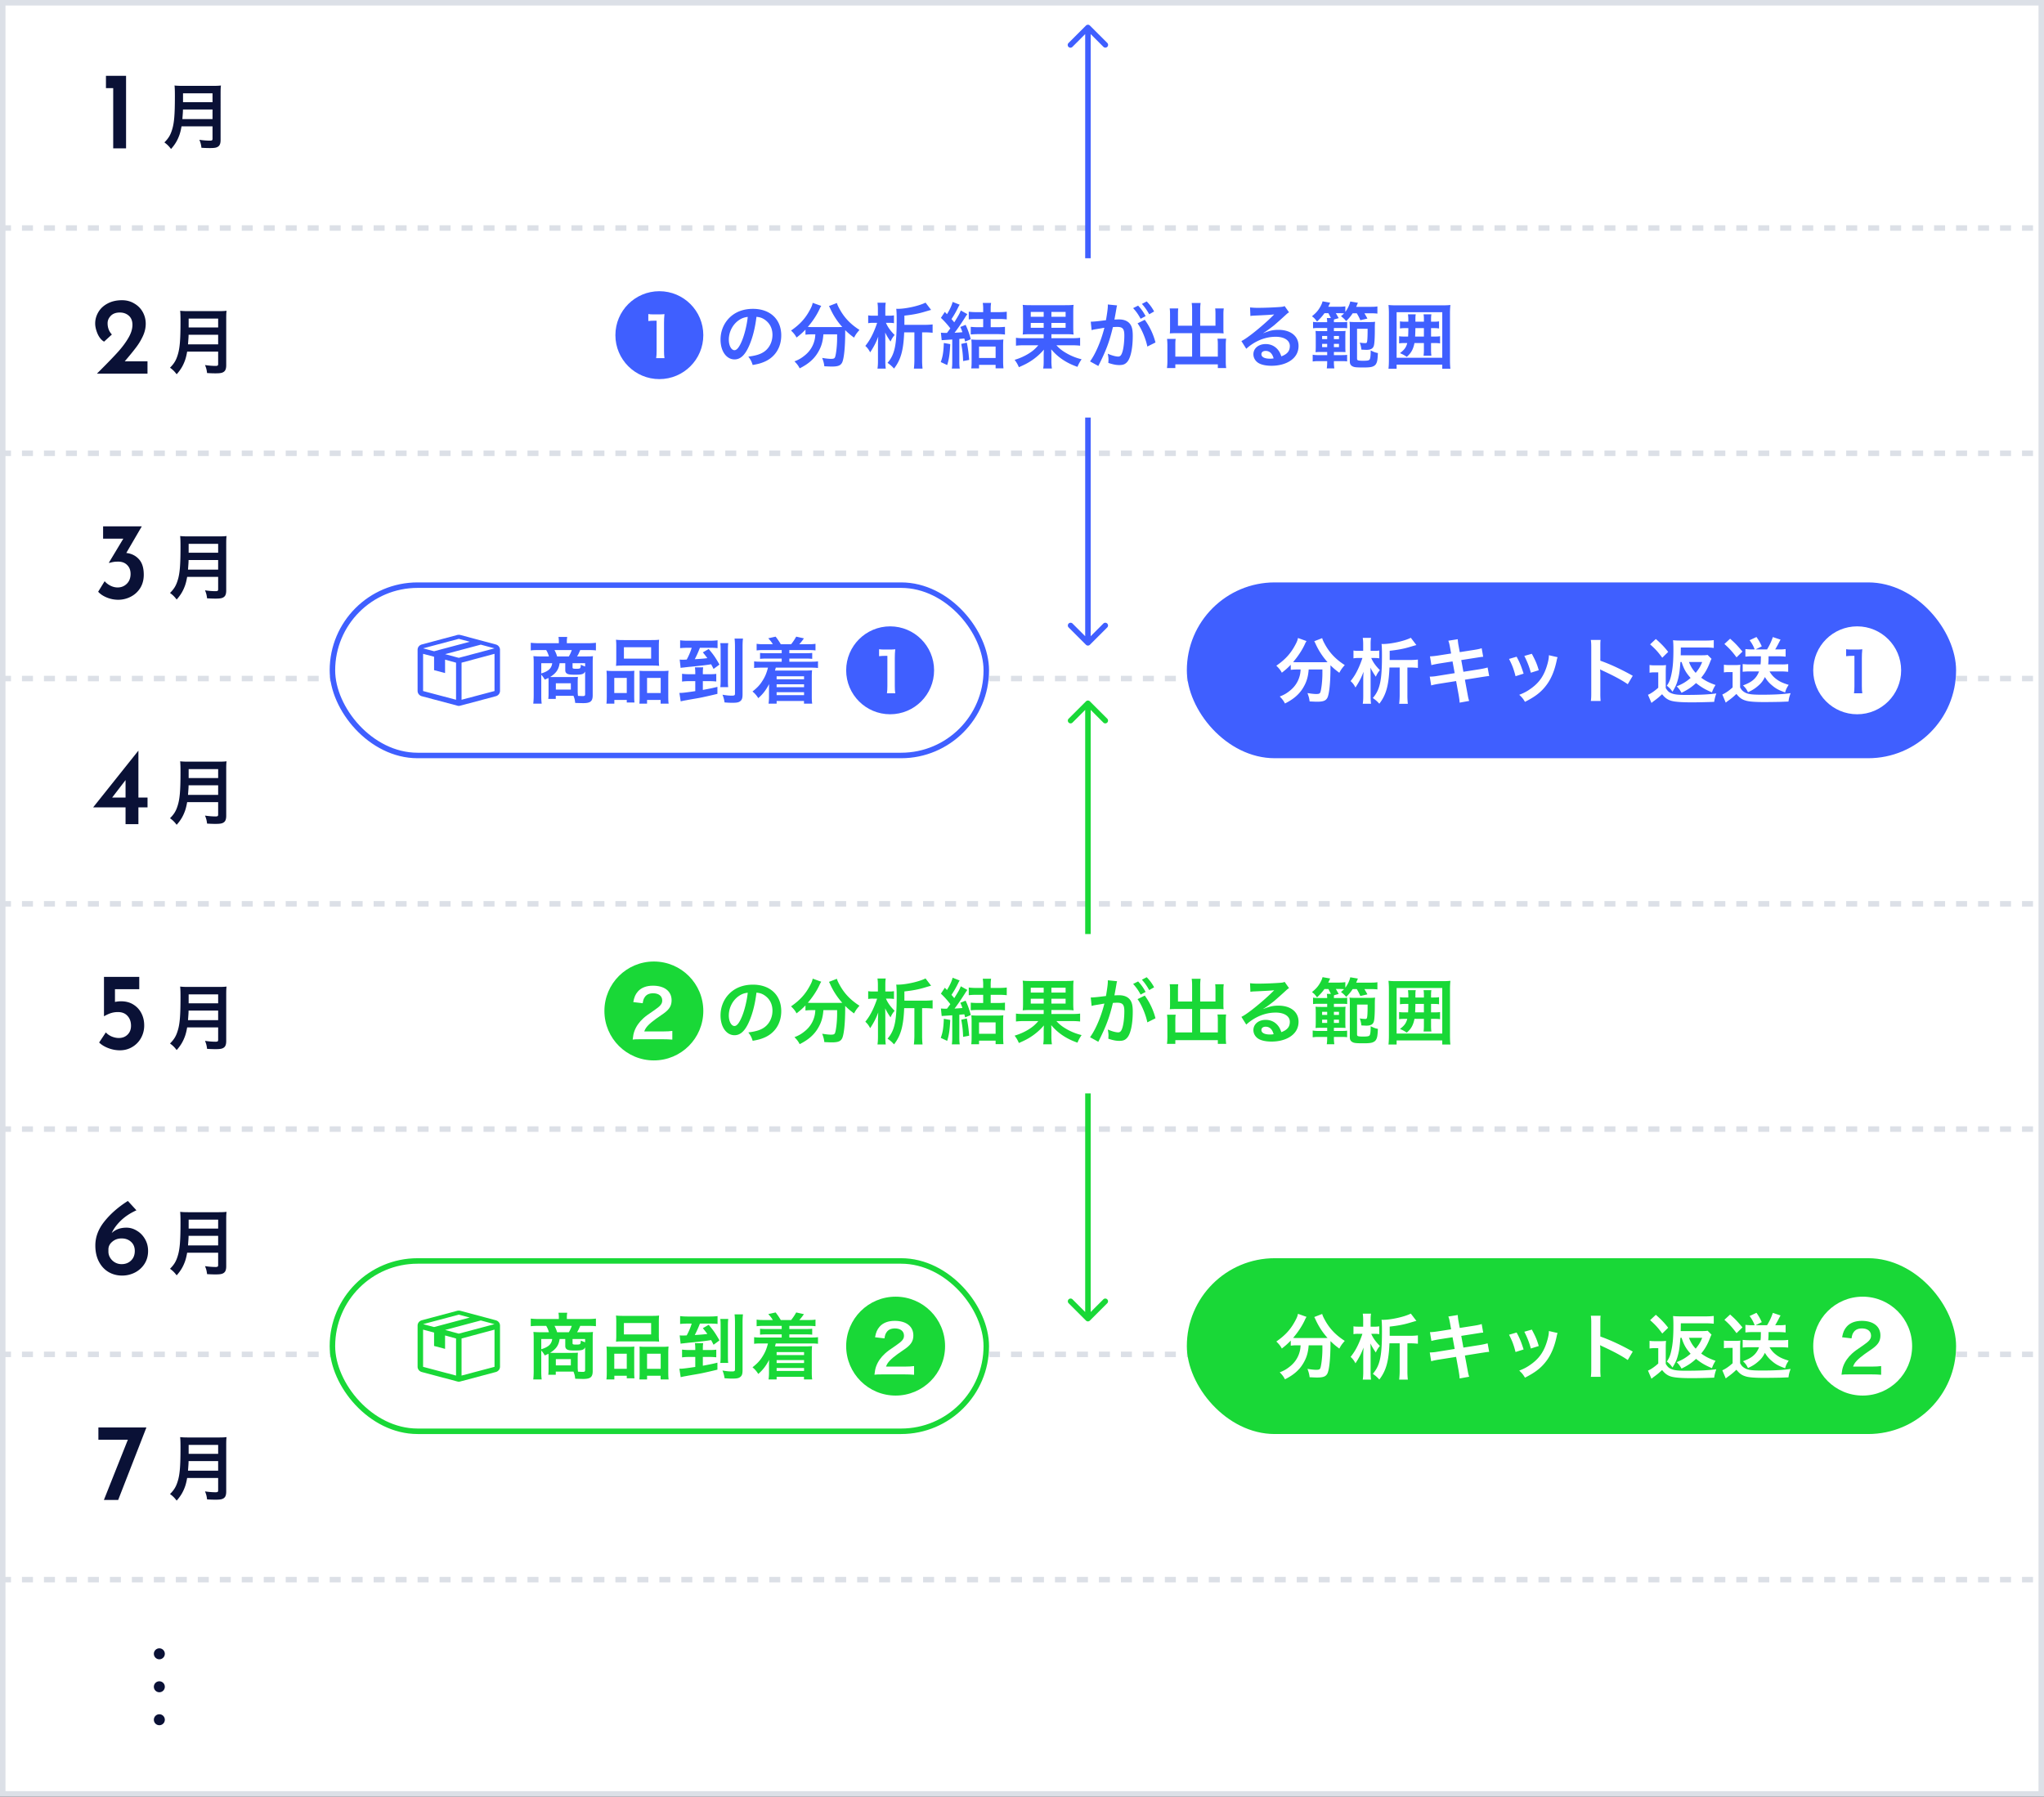
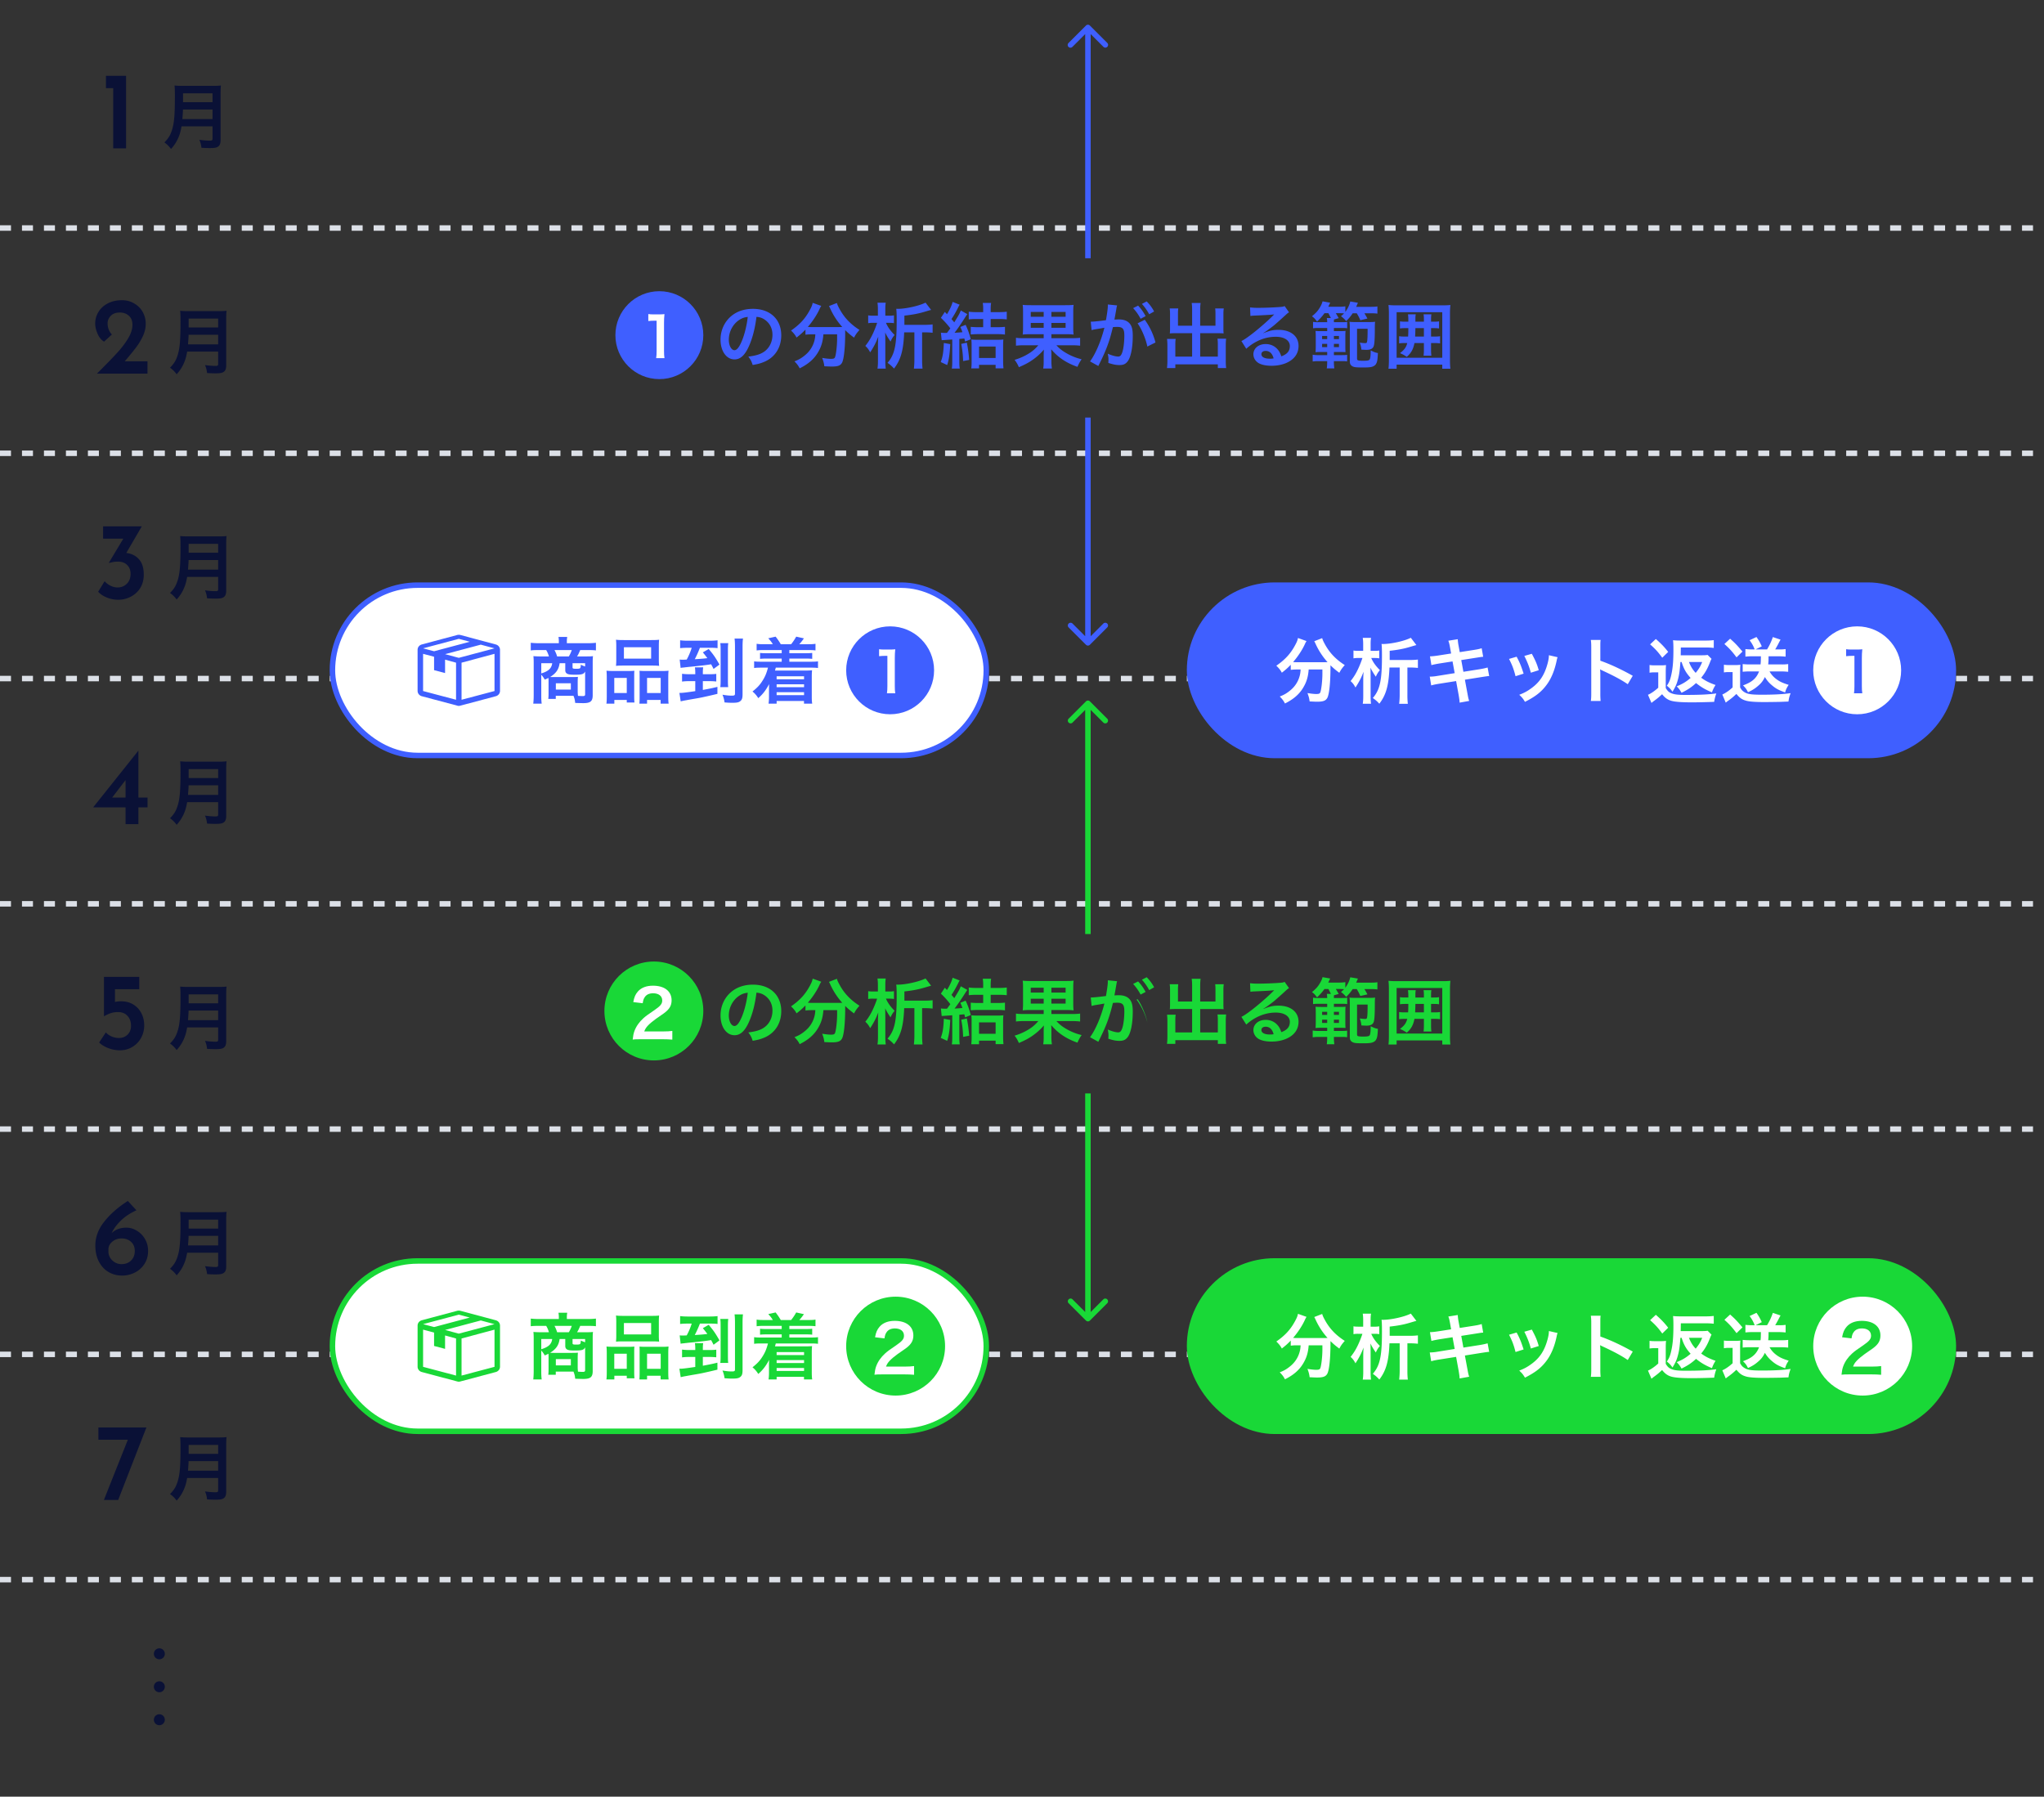
<svg xmlns="http://www.w3.org/2000/svg" width="372" height="327" viewBox="0 0 372 327" fill="none">
  <rect x="0" y="0" width="372" height="327" fill="#333333" stroke="none" />
-   <path fill="#fff" stroke="#DCE0E7" d="M.5.5h371v326H.5z" />
  <path stroke="#DCE0E7" stroke-dasharray="2 2" d="M0 41.5h371M0 82.5h371m-371 41h371m-371 41h371m-371 41h371m-371 41h371m-371 41h371" />
  <circle cx="29" cy="301" r="1" fill="#0A1136" />
  <circle cx="29" cy="307" r="1" fill="#0A1136" />
  <circle cx="29" cy="313" r="1" fill="#0A1136" />
  <path d="M22.943 13.8V27h-2.34V16.04h-1.32V13.8h3.66Zm15.736 9.197v2.249c0 .286-.091.351-.481.351-.533 0-1.248-.052-1.911-.156.221.533.299.832.377 1.456.663.039 1.092.052 1.508.052.858 0 1.222-.065 1.508-.26.325-.208.468-.585.468-1.235V17.03c0-.767.013-1.118.065-1.469-.442.052-.793.065-1.508.065h-5.421c-.663 0-1.014-.013-1.521-.065.052.455.065 1.027.065 1.963 0 3.38-.13 4.901-.52 6.11-.299.975-.663 1.56-1.391 2.288.507.364.832.689 1.209 1.196.741-.832 1.183-1.586 1.534-2.574.156-.455.26-.884.377-1.547h5.642Zm-5.486-1.326c.078-1.053.104-1.339.104-1.742h5.382v1.742h-5.486Zm.117-3.068v-1.625h5.369v1.625H33.31ZM26.843 65.76V68h-9.2l.72-.72c1.32-1.32 2.354-2.393 3.1-3.22.76-.84 1.387-1.68 1.88-2.52.507-.853.76-1.66.76-2.42 0-.72-.22-1.273-.66-1.66-.44-.387-.986-.58-1.64-.58-.706 0-1.253.2-1.64.6-.386.4-.58.847-.58 1.34 0 .827.26 1.513.78 2.06l-1.42 1.3c-.48-.267-.873-.74-1.18-1.42-.293-.693-.44-1.32-.44-1.88 0-.733.194-1.427.58-2.08.387-.653.947-1.173 1.68-1.56.747-.4 1.62-.6 2.62-.6.84 0 1.587.2 2.24.6.667.387 1.18.907 1.54 1.56.36.653.54 1.36.54 2.12s-.173 1.513-.52 2.26c-.346.747-.766 1.44-1.26 2.08-.48.64-1.16 1.473-2.04 2.5h4.14Zm12.859-1.763v2.249c0 .286-.09.351-.48.351-.534 0-1.249-.052-1.912-.156.221.533.3.832.377 1.456.663.039 1.092.052 1.508.052.858 0 1.222-.065 1.508-.26.325-.208.468-.585.468-1.235V58.03c0-.767.013-1.118.065-1.469-.442.052-.793.065-1.508.065h-5.42c-.664 0-1.015-.013-1.522-.065.052.455.065 1.027.065 1.963 0 3.38-.13 4.901-.52 6.11-.299.975-.663 1.56-1.39 2.288.506.364.831.689 1.208 1.196.741-.832 1.183-1.586 1.534-2.574.156-.455.26-.884.377-1.547h5.642Zm-5.486-1.326c.078-1.053.104-1.339.104-1.742h5.382v1.742h-5.486Zm.117-3.068v-1.625h5.37v1.625h-5.37ZM22.985 100.64c.933.107 1.693.48 2.28 1.12.6.64.9 1.587.9 2.84 0 .92-.213 1.727-.64 2.42-.427.68-1 1.207-1.72 1.58a4.935 4.935 0 0 1-2.34.56 5.45 5.45 0 0 1-2-.4c-.667-.267-1.2-.62-1.6-1.06l1.18-1.92c.253.307.593.573 1.02.8.44.227.887.34 1.34.34.653 0 1.207-.22 1.66-.66.467-.453.7-1.053.7-1.8 0-.68-.207-1.22-.62-1.62-.4-.413-.947-.62-1.64-.62-.347 0-.633.02-.86.06-.227.04-.48.1-.76.18l-.06-.06 2.62-4.36h-3.68V95.8h7.04l-2.82 4.84Zm16.717 4.357v2.249c0 .286-.09.351-.48.351-.534 0-1.249-.052-1.912-.156.221.533.3.832.377 1.456.663.039 1.092.052 1.508.052.858 0 1.222-.065 1.508-.26.325-.208.468-.585.468-1.235V99.03c0-.767.013-1.118.065-1.469-.442.052-.793.065-1.508.065h-5.42c-.664 0-1.015-.013-1.522-.065.052.455.065 1.027.065 1.963 0 3.38-.13 4.901-.52 6.11-.299.975-.663 1.56-1.39 2.288.506.364.831.689 1.208 1.196.741-.832 1.183-1.586 1.534-2.574.156-.455.26-.884.377-1.547h5.642Zm-5.486-1.326c.078-1.053.104-1.339.104-1.742h5.382v1.742h-5.486Zm.117-3.068v-1.625h5.37v1.625h-5.37ZM26.85 145.16v1.78h-1.66V150h-2.34v-3.06h-5.88v-.02l8.2-10.28h.02v8.52h1.66Zm-4 0v-3.18l-2.44 3.18h2.44Zm16.852.837v2.249c0 .286-.09.351-.48.351-.534 0-1.249-.052-1.912-.156.221.533.3.832.377 1.456.663.039 1.092.052 1.508.052.858 0 1.222-.065 1.508-.26.325-.208.468-.585.468-1.235v-8.424c0-.767.013-1.118.065-1.469-.442.052-.793.065-1.508.065h-5.42c-.664 0-1.015-.013-1.522-.065.052.455.065 1.027.065 1.963 0 3.38-.13 4.901-.52 6.11-.299.975-.663 1.56-1.39 2.288.506.364.831.689 1.208 1.196.741-.832 1.183-1.586 1.534-2.574.156-.455.26-.884.377-1.547h5.642Zm-5.486-1.326c.078-1.053.104-1.339.104-1.742h5.382v1.742h-5.486Zm.117-3.068v-1.625h5.37v1.625h-5.37ZM22.024 182.24c.88 0 1.633.2 2.26.6.64.4 1.127.933 1.46 1.6.333.653.5 1.38.5 2.18a4.64 4.64 0 0 1-.58 2.3 4.299 4.299 0 0 1-1.6 1.64c-.667.4-1.413.6-2.24.6-.72 0-1.427-.133-2.12-.4-.693-.267-1.247-.607-1.66-1.02l1.22-1.84c.253.293.6.54 1.04.74.453.187.893.28 1.32.28.64 0 1.167-.2 1.58-.6.427-.413.64-.953.64-1.62 0-.747-.213-1.347-.64-1.8-.413-.467-.993-.7-1.74-.7-.427 0-.84.06-1.24.18-.387.12-.813.313-1.28.58h-.02v-7.16h6.42v2.24h-4.42v2.32c.36-.08.727-.12 1.1-.12Zm17.678 4.757v2.249c0 .286-.09.351-.48.351-.534 0-1.249-.052-1.912-.156.221.533.3.832.377 1.456.663.039 1.092.052 1.508.052.858 0 1.222-.065 1.508-.26.325-.208.468-.585.468-1.235v-8.424c0-.767.013-1.118.065-1.469-.442.052-.793.065-1.508.065h-5.42c-.664 0-1.015-.013-1.522-.065.052.455.065 1.027.065 1.963 0 3.38-.13 4.901-.52 6.11-.299.975-.663 1.56-1.39 2.288.506.364.831.689 1.208 1.196.741-.832 1.183-1.586 1.534-2.574.156-.455.26-.884.377-1.547h5.642Zm-5.486-1.326c.078-1.053.104-1.339.104-1.742h5.382v1.742h-5.486Zm.117-3.068v-1.625h5.37v1.625h-5.37ZM23.011 223.44c.667 0 1.3.187 1.9.56.613.36 1.107.867 1.48 1.52.374.64.56 1.36.56 2.16 0 .893-.22 1.68-.66 2.36a4.473 4.473 0 0 1-1.76 1.58c-.72.36-1.486.54-2.3.54-.92 0-1.753-.22-2.5-.66-.733-.44-1.313-1.073-1.74-1.9-.427-.827-.64-1.8-.64-2.92 0-1.547.553-3.007 1.66-4.38 1.107-1.387 2.527-2.627 4.26-3.72l1.56 1.7c-1.12.507-2.06 1.127-2.82 1.86-.76.733-1.32 1.493-1.68 2.28.68-.653 1.573-.98 2.68-.98Zm-.88 6.64c.694 0 1.267-.22 1.72-.66.454-.44.68-1.02.68-1.74 0-.693-.226-1.247-.68-1.66-.453-.413-1.026-.62-1.72-.62-.666 0-1.233.2-1.7.6-.466.387-.7.853-.7 1.4v.4c0 .4.107.773.32 1.12.214.347.5.627.86.84.373.213.78.32 1.22.32Zm17.571-2.083v2.249c0 .286-.09.351-.48.351-.534 0-1.249-.052-1.912-.156.221.533.3.832.377 1.456.663.039 1.092.052 1.508.052.858 0 1.222-.065 1.508-.26.325-.208.468-.585.468-1.235v-8.424c0-.767.013-1.118.065-1.469-.442.052-.793.065-1.508.065h-5.42c-.664 0-1.015-.013-1.522-.065.052.455.065 1.027.065 1.963 0 3.38-.13 4.901-.52 6.11-.299.975-.663 1.56-1.39 2.288.506.364.831.689 1.208 1.196.741-.832 1.183-1.586 1.534-2.574.156-.455.26-.884.377-1.547h5.642Zm-5.486-1.326c.078-1.053.104-1.339.104-1.742h5.382v1.742h-5.486Zm.117-3.068v-1.625h5.37v1.625h-5.37ZM26.648 259.8l-5.14 13.2h-2.6l4.36-10.96h-5.36v-2.24h8.74Zm13.054 9.197v2.249c0 .286-.09.351-.48.351-.534 0-1.249-.052-1.912-.156.221.533.3.832.377 1.456.663.039 1.092.052 1.508.052.858 0 1.222-.065 1.508-.26.325-.208.468-.585.468-1.235v-8.424c0-.767.013-1.118.065-1.469-.442.052-.793.065-1.508.065h-5.42c-.664 0-1.015-.013-1.522-.065.052.455.065 1.027.065 1.963 0 3.38-.13 4.901-.52 6.11-.299.975-.663 1.56-1.39 2.288.506.364.831.689 1.208 1.196.741-.832 1.183-1.586 1.534-2.574.156-.455.26-.884.377-1.547h5.642Zm-5.486-1.326c.078-1.053.104-1.339.104-1.742h5.382v1.742h-5.486Zm.117-3.068v-1.625h5.37v1.625h-5.37Z" fill="#0A1136" />
  <path d="M137.674 57.667c.572.052.91.156 1.313.39 1.04.624 1.599 1.638 1.599 2.886 0 1.391-.676 2.626-1.807 3.25-.611.351-1.391.559-2.587.715.416.546.572.832.793 1.521.91-.156 1.417-.286 2.041-.546 1.989-.806 3.159-2.6 3.159-4.849 0-2.925-2.028-4.823-5.148-4.823-1.846 0-3.38.624-4.472 1.82-.923 1.014-1.43 2.353-1.43 3.783 0 2.093 1.066 3.601 2.548 3.601 1.066 0 1.898-.767 2.639-2.444.65-1.469 1.105-3.263 1.352-5.304Zm-1.586.013c-.156 1.469-.585 3.224-1.079 4.394-.468 1.118-.91 1.664-1.339 1.664-.572 0-1.027-.845-1.027-1.911 0-1.391.676-2.73 1.768-3.51.533-.377 1.001-.559 1.677-.637Zm12.298 3.172a6.461 6.461 0 0 1-.078.754 5.03 5.03 0 0 1-1.703 2.964c-.676.572-1.209.897-2.015 1.196.494.507.702.793.949 1.274 1.534-.767 2.587-1.664 3.302-2.86.624-1.027.91-1.976 1.014-3.328h2.496v.754c0 1.352-.208 3.068-.403 3.458-.117.195-.26.247-.741.247-.377 0-.949-.065-1.573-.169.234.637.325.949.39 1.521.871.039 1.079.052 1.339.052 1.157 0 1.625-.182 1.911-.754.325-.689.546-2.743.546-5.434v-.442c.572.559.897.832 1.612 1.365.338-.624.442-.767.988-1.404-1.625-1.04-2.743-2.21-3.601-3.77-.286-.52-.416-.793-.507-1.131l-1.443.559c.091.156.221.416.273.546a12.997 12.997 0 0 0 2.145 3.263c-.312.013-.494.013-.806.013h-4.784c-.26 0-.325 0-.676-.026.845-.975 1.612-2.132 2.093-3.159.156-.351.221-.468.351-.663l-1.56-.559c-.065.39-.208.741-.52 1.313-.832 1.547-1.807 2.613-3.419 3.731.468.442.78.832 1.001 1.274.676-.52 1.001-.806 1.625-1.443v.923a9.034 9.034 0 0 1 1.105-.065h.689Zm16.211-1.729v-1.677c1.43-.156 2.496-.351 3.588-.676 1.014-.299 1.014-.299 1.274-.364l-1.014-1.326c-1.183.598-3.601 1.131-5.057 1.131-.052 0-.13 0-.273-.013.052.403.078.91.078 2.132 0 4.511-.364 6.214-1.664 7.709.533.377.793.611 1.183 1.04 1.235-1.599 1.716-3.328 1.846-6.591h1.859v5.031c0 .546-.039 1.118-.091 1.573h1.573a13.636 13.636 0 0 1-.078-1.573v-5.031h.364c.637 0 1.079.026 1.547.078v-1.521c-.442.052-.871.078-1.534.078h-3.601Zm-2.704-.364c.312 0 .52.013.806.065v-1.43a3.947 3.947 0 0 1-.819.065h-.754v-1.17c0-.52.013-.845.078-1.196h-1.508c.052.351.078.676.078 1.196v1.17h-.845c-.442 0-.663-.013-.923-.065v1.43a4.17 4.17 0 0 1 .871-.065h.754c-.117.416-.468 1.313-.715 1.846-.442.962-.832 1.599-1.43 2.353.39.364.585.611.884 1.17.663-1.014 1.04-1.729 1.469-2.86-.052.988-.052.988-.052 1.781v2.639c0 .585-.026 1.027-.091 1.404h1.508c-.052-.39-.078-.806-.078-1.417v-3.237c0-.806-.013-1.625-.026-1.924.247.533.481.923.975 1.651.234-.533.429-.832.741-1.196-.741-.741-1.261-1.456-1.573-2.21h.65Zm9.49 3.159 1.924-.13v3.913c0 .637-.013.962-.078 1.378h1.443c-.065-.416-.078-.715-.078-1.365v-4.03c.507-.039.507-.039.91-.078.052.182.078.286.143.559l1.027-.416a13.486 13.486 0 0 0-.936-2.626l-.962.39c.182.39.234.52.377.949-.546.052-.793.065-1.43.104.572-.741 1.079-1.482 1.872-2.717.208-.338.286-.442.455-.676l-1.183-.663c-.273.65-.351.793-1.196 2.158-.234-.286-.286-.351-.507-.598.442-.65.793-1.261 1.222-2.132.117-.247.169-.338.273-.481l-1.287-.507c-.13.559-.481 1.352-1.027 2.236l-.39-.416-.715 1.079a15.2 15.2 0 0 1 1.716 1.911c-.234.325-.286.403-.611.832h-.247c-.338 0-.507-.013-.858-.039l.143 1.365Zm7.553-3.861v1.495h-.858a13.78 13.78 0 0 1-1.404-.065v1.391c.403-.039.91-.065 1.378-.065h3.458c.546 0 .975.026 1.391.078v-1.404c-.39.039-.819.065-1.404.065h-1.196v-1.495h1.482c.559 0 1.053.026 1.443.078v-1.404c-.39.052-.806.078-1.443.078h-1.482v-.663c0-.416.026-.702.078-1.014h-1.521c.052.312.078.611.078.988v.689h-1.196a10.3 10.3 0 0 1-1.43-.078v1.404c.377-.052.806-.078 1.417-.078h1.209Zm-7.163 4.368c-.065 1.716-.208 2.535-.559 3.471l1.17.546c.338-1.079.468-2.015.559-3.809l-1.17-.208Zm3.172.169c.221 1.209.299 1.924.338 3.12l1.105-.208c-.117-1.417-.234-2.197-.429-3.146l-1.014.234Zm3.237 3.809h3.016v.637h1.43a14.012 14.012 0 0 1-.065-1.378v-2.626c0-.611.013-.949.052-1.248-.286.039-.598.052-1.144.052h-3.536c-.494 0-.832-.013-1.157-.052.039.364.052.598.052 1.248v2.743c0 .546-.013.897-.065 1.274h1.417v-.65Zm0-3.328h3.016v2.08h-3.016v-2.08Zm11.765-2.249v.728h-3.588c-.728 0-1.079-.013-1.456-.078v1.443c.429-.052.832-.078 1.456-.078h2.613c-.572.663-1.014 1.053-1.768 1.521-.728.455-1.625.858-2.548 1.131.364.481.533.78.78 1.339 1.157-.507 1.755-.819 2.496-1.339a10.843 10.843 0 0 0 2.054-1.859c-.026.39-.026.39-.039.897v1.131c0 .663-.013.962-.091 1.404h1.586a8.826 8.826 0 0 1-.091-1.417v-1.131c0-.143 0-.312-.013-.507-.013-.26-.013-.26-.013-.429 1.196 1.443 2.795 2.509 4.771 3.185a6.8 6.8 0 0 1 .754-1.378 10.256 10.256 0 0 1-2.808-1.131c-.741-.429-1.248-.832-1.781-1.417h2.847c.598 0 1.027.026 1.469.078v-1.443c-.364.052-.754.078-1.482.078h-3.744v-.728h2.47c.741 0 1.105.013 1.573.065-.052-.364-.065-.663-.065-1.482v-2.444c0-.819.013-1.131.065-1.482-.429.052-.793.065-1.56.065h-6.162c-.754 0-1.157-.013-1.547-.065.052.377.065.663.065 1.378v2.548c0 .78-.013 1.105-.065 1.482.442-.052.884-.065 1.573-.065h2.249Zm0-4.056v.884h-2.353v-.884h2.353Zm1.404 0h2.587v.884h-2.587v-.884Zm-1.404 2.002v.884h-2.353v-.884h2.353Zm1.404 0h2.587v.884h-2.587v-.884Zm15.678.078c.715.949 1.521 2.86 1.781 4.225l1.482-.741a12.09 12.09 0 0 0-1.95-4.134l-1.313.65Zm-3.822-2.86c.026-.13.065-.299.104-.403l-1.69-.169v.234c0 .442-.091 1.183-.338 2.626-1.508.195-2.184.26-2.769.273l.156 1.534c.182-.052.325-.091.533-.13l1.183-.195c.416-.078.416-.078.611-.104-.611 2.418-1.612 4.758-2.613 6.123l1.508.832c1.43-2.834 2.015-4.407 2.652-7.072a8.24 8.24 0 0 1 .78-.039c1.001 0 1.3.351 1.3 1.547 0 1.105-.13 2.288-.338 2.964-.195.637-.403.884-.78.884-.455 0-1.196-.208-1.898-.52.104.507.13.767.13 1.105 0 .13-.013.325-.026.572.871.286 1.404.39 2.002.39.689 0 1.079-.156 1.443-.585.624-.715 1.001-2.496 1.001-4.732 0-1.183-.169-1.807-.611-2.301-.429-.455-1.066-.689-1.924-.689-.234 0-.416.013-.806.026.039-.169.039-.169.078-.39.13-.702.221-1.235.286-1.612l.026-.169Zm3.016.091c.572.624.936 1.144 1.365 1.937l.91-.481c-.442-.806-.793-1.3-1.365-1.911l-.91.455Zm3.822.611a7.518 7.518 0 0 0-1.352-1.833l-.871.455c.507.559.936 1.17 1.326 1.885l.897-.507Zm6.916 2.587h-2.574v-2.106c0-.442.013-.754.052-1.04h-1.56c.052.325.065.676.065 1.144v2.574c0 .299-.013.546-.039.832.312-.026.585-.039.936-.039h3.12v4.264h-3.055v-2.106c0-.52.013-.806.065-1.118h-1.573c.039.338.065.741.065 1.248v2.756c0 .52-.026.91-.078 1.3h1.521v-.676h7.735v.676h1.521c-.052-.351-.078-.689-.078-1.3V62.88c0-.52.026-.897.065-1.235h-1.573c.052.325.065.663.065 1.105v2.158h-3.211v-4.264h3.354c.312 0 .624.013.91.039a7.123 7.123 0 0 1-.039-.832v-2.587c0-.481.013-.741.065-1.131h-1.56c.039.312.052.598.052 1.027v2.119h-2.782v-2.847c0-.598.026-.91.078-1.287h-1.625c.052.338.078.663.078 1.287v2.847Zm12.961 1.326c.208-.117.208-.117.533-.338.26-.169 1.196-.871 1.43-1.066a93.379 93.379 0 0 0 2.041-1.82c.364-.338.455-.416.676-.533l-.806-1.144c-.208.104-.351.13-.806.169a61.465 61.465 0 0 1-3.952.156c-.715 0-1.092-.026-1.534-.078l.065 1.56c.247-.039.338-.052.624-.065 2.353-.104 3.185-.156 3.679-.221l.013.013-.234.234c-.988 1.001-2.678 2.457-3.887 3.38-.858.65-1.378 1.001-1.833 1.222l.884 1.404c1.56-1.417 3.458-2.184 5.356-2.184 1.573 0 2.574.663 2.574 1.677 0 .923-.468 1.482-1.547 1.885-.195-.559-.338-.845-.598-1.17-.546-.689-1.339-1.066-2.249-1.066-1.3 0-2.236.78-2.236 1.859 0 .585.286 1.131.78 1.495.52.39 1.43.598 2.522.598 1.196 0 2.301-.26 3.146-.741 1.157-.65 1.768-1.638 1.768-2.873 0-1.781-1.43-2.925-3.653-2.925-.975 0-1.547.13-2.73.598l-.026-.026Zm1.872 4.628c-.364.052-.429.052-.676.052-.962 0-1.547-.299-1.547-.819 0-.364.299-.598.767-.598.728 0 1.222.468 1.456 1.365Zm9.971-8.229c.182.338.338.65.455.884h-.741c.039.195.065.468.065.754h-1.677a4.52 4.52 0 0 1-.897-.065v1.17c.312-.039.52-.052.884-.052h1.69v.572h-.949c-.637 0-.767 0-1.17-.039.026.377.039.559.039 1.157v1.573c0 .507-.013.819-.039 1.144.364-.039.559-.039 1.157-.039h.962v.572h-1.69c-.364 0-.676-.026-.949-.078v1.235c.559-.065.611-.065.962-.065h1.677v.104c0 .546-.026.884-.078 1.222h1.378a7.677 7.677 0 0 1-.078-1.222v-.104h1.469c.416 0 .507 0 .936.052v-1.196c-.234.039-.507.052-.949.052h-1.456v-.572h1.053c.52 0 .832.013 1.066.026-.026-.234-.039-.468-.039-1.105v-1.625c0-.611.013-.819.039-1.131-.247.026-.468.039-1.157.039h-.962v-.572h1.469c.429 0 .689.013.949.052V58.59c-.247.039-.494.052-.949.052h-1.469c0-.26 0-.299.013-.494l.858-.247c-.26-.455-.351-.624-.52-.897h.78c.234 0 .468.013.715.039-.143.156-.234.221-.559.507.364.26.689.572.949.897.546-.559.806-.858 1.183-1.43h.741c.299.494.455.806.65 1.261l1.287-.299c-.078-.169-.26-.481-.546-.962h1.001c.585 0 .975.013 1.365.065v-1.313c-.364.065-.663.078-1.417.078h-2.444c.117-.273.117-.273.312-.741l-1.391-.234c-.117.585-.455 1.3-.897 1.898v-1.014a8.11 8.11 0 0 1-1.261.078h-1.846c.169-.364.169-.364.351-.741l-1.391-.247c-.104.429-.312.858-.65 1.378-.338.507-.663.832-1.274 1.339.442.338.507.416.923.962.65-.624.962-.988 1.352-1.521h.715Zm-.221 4.147v.572h-.923v-.572h.923Zm1.222 0h.923v.572h-.923v-.572Zm-1.222 1.43v.598h-.923v-.598h.923Zm1.222 0h.923v.598h-.923v-.598Zm6.136-2.743c0 1.235-.026 1.781-.065 2.119-.052.416-.104.494-.351.494-.234 0-.611-.026-1.014-.091.169.455.234.715.299 1.274.507.026.806.039.897.039.845 0 1.261-.247 1.391-.845.104-.429.156-1.443.156-2.886 0-.845.013-1.092.052-1.378-.26.039-.585.052-1.092.052h-2.509c-.52 0-.819-.013-1.066-.052.052.26.065.572.065 1.144v6.058c0 .455.13.702.468.897.325.182.676.221 2.067.221.845 0 1.339-.052 1.625-.169.299-.117.481-.26.611-.481.221-.377.286-.78.338-1.976-.442-.078-.754-.195-1.313-.481 0 .975-.065 1.482-.195 1.664-.143.169-.39.221-1.222.221-.429 0-.754-.026-.871-.078-.156-.052-.195-.13-.195-.377v-5.369h1.924Zm7.215 2.6c-.208.793-.533 1.235-1.326 1.833.559.247.845.403 1.235.676.806-.702 1.17-1.365 1.404-2.509h1.716v1.17c0 .455-.013.78-.065 1.131h1.43c-.052-.325-.065-.663-.065-1.131v-1.17h.611c.494 0 .741.013 1.027.065V61.19c-.26.052-.533.065-1.027.065h-.611v-1.534h.429c.494 0 .741.013 1.027.065v-1.3c-.286.052-.507.065-1.027.065h-.429v-.39c0-.429.013-.676.065-.949h-1.43c.052.286.065.533.065.949v.39h-1.547v-.481c0-.39.013-.611.065-.858h-1.417c.039.325.065.598.065.936v.403h-.533c-.494 0-.728-.013-.988-.065v1.3c.299-.052.52-.065.988-.065h.533c0 .715-.013 1.001-.039 1.534h-.663c-.455 0-.702-.013-.975-.065v1.313c.273-.052.52-.065.975-.065h.507Zm3.029-2.717v1.534h-1.599c.026-.52.039-.806.052-1.534h1.547Zm4.823 7.384c-.052-.377-.078-.897-.078-1.677v-8.359c0-.663.026-1.079.078-1.56-.481.052-.897.065-1.534.065h-8.203c-.637 0-1.053-.013-1.534-.065.052.481.078.949.078 1.56v8.346c0 .754-.026 1.287-.078 1.69h1.482v-.741h8.307v.741h1.482Zm-9.789-10.283h8.307v8.294h-8.307v-8.294Z" fill="#3F5FFF" />
  <circle cx="120" cy="61" r="8" fill="#3F5FFF" />
  <path d="M120.93 65.18c-.06-.41-.08-.78-.08-1.31v-5.05c0-.6.02-1.06.08-1.65-.36.04-.51.05-1.02.05h-.92c-.47 0-.69-.01-1-.06v1.27c.37-.04.66-.06 1.03-.06h.48v5.5c0 .53-.02.92-.08 1.31h1.51Z" fill="#fff" />
  <path d="M198.354 4.646a.501.501 0 0 0-.708 0l-3.182 3.182a.5.5 0 0 0 .708.708L198 5.707l2.828 2.829a.501.501 0 0 0 .708-.708l-3.182-3.182ZM198.5 47V5h-1v42h1Zm-.854 70.354a.502.502 0 0 0 .708 0l3.182-3.182a.502.502 0 0 0-.708-.708L198 116.293l-2.828-2.829a.502.502 0 0 0-.708.708l3.182 3.182ZM197.5 76v41h1V76h-1Z" fill="#3F5FFF" />
-   <path d="M137.674 180.667c.572.052.91.156 1.313.39 1.04.624 1.599 1.638 1.599 2.886 0 1.391-.676 2.626-1.807 3.25-.611.351-1.391.559-2.587.715.416.546.572.832.793 1.521.91-.156 1.417-.286 2.041-.546 1.989-.806 3.159-2.6 3.159-4.849 0-2.925-2.028-4.823-5.148-4.823-1.846 0-3.38.624-4.472 1.82-.923 1.014-1.43 2.353-1.43 3.783 0 2.093 1.066 3.601 2.548 3.601 1.066 0 1.898-.767 2.639-2.444.65-1.469 1.105-3.263 1.352-5.304Zm-1.586.013c-.156 1.469-.585 3.224-1.079 4.394-.468 1.118-.91 1.664-1.339 1.664-.572 0-1.027-.845-1.027-1.911 0-1.391.676-2.73 1.768-3.51.533-.377 1.001-.559 1.677-.637Zm12.298 3.172a6.461 6.461 0 0 1-.078.754 5.03 5.03 0 0 1-1.703 2.964c-.676.572-1.209.897-2.015 1.196.494.507.702.793.949 1.274 1.534-.767 2.587-1.664 3.302-2.86.624-1.027.91-1.976 1.014-3.328h2.496v.754c0 1.352-.208 3.068-.403 3.458-.117.195-.26.247-.741.247-.377 0-.949-.065-1.573-.169.234.637.325.949.39 1.521.871.039 1.079.052 1.339.052 1.157 0 1.625-.182 1.911-.754.325-.689.546-2.743.546-5.434v-.442c.572.559.897.832 1.612 1.365.338-.624.442-.767.988-1.404-1.625-1.04-2.743-2.21-3.601-3.77-.286-.52-.416-.793-.507-1.131l-1.443.559c.091.156.221.416.273.546a12.997 12.997 0 0 0 2.145 3.263c-.312.013-.494.013-.806.013h-4.784c-.26 0-.325 0-.676-.026.845-.975 1.612-2.132 2.093-3.159.156-.351.221-.468.351-.663l-1.56-.559c-.065.39-.208.741-.52 1.313-.832 1.547-1.807 2.613-3.419 3.731.468.442.78.832 1.001 1.274.676-.52 1.001-.806 1.625-1.443v.923a9.034 9.034 0 0 1 1.105-.065h.689Zm16.211-1.729v-1.677c1.43-.156 2.496-.351 3.588-.676 1.014-.299 1.014-.299 1.274-.364l-1.014-1.326c-1.183.598-3.601 1.131-5.057 1.131-.052 0-.13 0-.273-.013.052.403.078.91.078 2.132 0 4.511-.364 6.214-1.664 7.709.533.377.793.611 1.183 1.04 1.235-1.599 1.716-3.328 1.846-6.591h1.859v5.031c0 .546-.039 1.118-.091 1.573h1.573a13.636 13.636 0 0 1-.078-1.573v-5.031h.364c.637 0 1.079.026 1.547.078v-1.521c-.442.052-.871.078-1.534.078h-3.601Zm-2.704-.364c.312 0 .52.013.806.065v-1.43a3.947 3.947 0 0 1-.819.065h-.754v-1.17c0-.52.013-.845.078-1.196h-1.508c.052.351.078.676.078 1.196v1.17h-.845c-.442 0-.663-.013-.923-.065v1.43a4.17 4.17 0 0 1 .871-.065h.754c-.117.416-.468 1.313-.715 1.846-.442.962-.832 1.599-1.43 2.353.39.364.585.611.884 1.17.663-1.014 1.04-1.729 1.469-2.86-.052.988-.052.988-.052 1.781v2.639c0 .585-.026 1.027-.091 1.404h1.508c-.052-.39-.078-.806-.078-1.417v-3.237c0-.806-.013-1.625-.026-1.924.247.533.481.923.975 1.651.234-.533.429-.832.741-1.196-.741-.741-1.261-1.456-1.573-2.21h.65Zm9.49 3.159 1.924-.13v3.913c0 .637-.013.962-.078 1.378h1.443c-.065-.416-.078-.715-.078-1.365v-4.03c.507-.039.507-.039.91-.078.052.182.078.286.143.559l1.027-.416a13.486 13.486 0 0 0-.936-2.626l-.962.39c.182.39.234.52.377.949-.546.052-.793.065-1.43.104.572-.741 1.079-1.482 1.872-2.717.208-.338.286-.442.455-.676l-1.183-.663c-.273.65-.351.793-1.196 2.158-.234-.286-.286-.351-.507-.598.442-.65.793-1.261 1.222-2.132.117-.247.169-.338.273-.481l-1.287-.507c-.13.559-.481 1.352-1.027 2.236l-.39-.416-.715 1.079a15.2 15.2 0 0 1 1.716 1.911c-.234.325-.286.403-.611.832h-.247c-.338 0-.507-.013-.858-.039l.143 1.365Zm7.553-3.861v1.495h-.858a13.78 13.78 0 0 1-1.404-.065v1.391c.403-.039.91-.065 1.378-.065h3.458c.546 0 .975.026 1.391.078v-1.404c-.39.039-.819.065-1.404.065h-1.196v-1.495h1.482c.559 0 1.053.026 1.443.078v-1.404c-.39.052-.806.078-1.443.078h-1.482v-.663c0-.416.026-.702.078-1.014h-1.521c.052.312.078.611.078.988v.689h-1.196a10.3 10.3 0 0 1-1.43-.078v1.404c.377-.052.806-.078 1.417-.078h1.209Zm-7.163 4.368c-.065 1.716-.208 2.535-.559 3.471l1.17.546c.338-1.079.468-2.015.559-3.809l-1.17-.208Zm3.172.169c.221 1.209.299 1.924.338 3.12l1.105-.208c-.117-1.417-.234-2.197-.429-3.146l-1.014.234Zm3.237 3.809h3.016v.637h1.43a14.012 14.012 0 0 1-.065-1.378v-2.626c0-.611.013-.949.052-1.248-.286.039-.598.052-1.144.052h-3.536c-.494 0-.832-.013-1.157-.052.039.364.052.598.052 1.248v2.743c0 .546-.013.897-.065 1.274h1.417v-.65Zm0-3.328h3.016v2.08h-3.016v-2.08Zm11.765-2.249v.728h-3.588c-.728 0-1.079-.013-1.456-.078v1.443c.429-.052.832-.078 1.456-.078h2.613c-.572.663-1.014 1.053-1.768 1.521-.728.455-1.625.858-2.548 1.131.364.481.533.78.78 1.339 1.157-.507 1.755-.819 2.496-1.339a10.843 10.843 0 0 0 2.054-1.859c-.026.39-.026.39-.039.897v1.131c0 .663-.013.962-.091 1.404h1.586a8.826 8.826 0 0 1-.091-1.417v-1.131c0-.143 0-.312-.013-.507-.013-.26-.013-.26-.013-.429 1.196 1.443 2.795 2.509 4.771 3.185a6.8 6.8 0 0 1 .754-1.378 10.256 10.256 0 0 1-2.808-1.131c-.741-.429-1.248-.832-1.781-1.417h2.847c.598 0 1.027.026 1.469.078v-1.443c-.364.052-.754.078-1.482.078h-3.744v-.728h2.47c.741 0 1.105.013 1.573.065-.052-.364-.065-.663-.065-1.482v-2.444c0-.819.013-1.131.065-1.482-.429.052-.793.065-1.56.065h-6.162c-.754 0-1.157-.013-1.547-.065.052.377.065.663.065 1.378v2.548c0 .78-.013 1.105-.065 1.482.442-.052.884-.065 1.573-.065h2.249Zm0-4.056v.884h-2.353v-.884h2.353Zm1.404 0h2.587v.884h-2.587v-.884Zm-1.404 2.002v.884h-2.353v-.884h2.353Zm1.404 0h2.587v.884h-2.587v-.884Zm15.678.078c.715.949 1.521 2.86 1.781 4.225l1.482-.741a12.09 12.09 0 0 0-1.95-4.134l-1.313.65Zm-3.822-2.86c.026-.13.065-.299.104-.403l-1.69-.169v.234c0 .442-.091 1.183-.338 2.626-1.508.195-2.184.26-2.769.273l.156 1.534c.182-.052.325-.091.533-.13l1.183-.195c.416-.078.416-.078.611-.104-.611 2.418-1.612 4.758-2.613 6.123l1.508.832c1.43-2.834 2.015-4.407 2.652-7.072a8.24 8.24 0 0 1 .78-.039c1.001 0 1.3.351 1.3 1.547 0 1.105-.13 2.288-.338 2.964-.195.637-.403.884-.78.884-.455 0-1.196-.208-1.898-.52.104.507.13.767.13 1.105 0 .13-.013.325-.026.572.871.286 1.404.39 2.002.39.689 0 1.079-.156 1.443-.585.624-.715 1.001-2.496 1.001-4.732 0-1.183-.169-1.807-.611-2.301-.429-.455-1.066-.689-1.924-.689-.234 0-.416.013-.806.026.039-.169.039-.169.078-.39.13-.702.221-1.235.286-1.612l.026-.169Zm3.016.091c.572.624.936 1.144 1.365 1.937l.91-.481c-.442-.806-.793-1.3-1.365-1.911l-.91.455Zm3.822.611a7.518 7.518 0 0 0-1.352-1.833l-.871.455c.507.559.936 1.17 1.326 1.885l.897-.507Zm6.916 2.587h-2.574v-2.106c0-.442.013-.754.052-1.04h-1.56c.052.325.065.676.065 1.144v2.574c0 .299-.013.546-.039.832.312-.026.585-.039.936-.039h3.12v4.264h-3.055v-2.106c0-.52.013-.806.065-1.118h-1.573c.039.338.065.741.065 1.248v2.756c0 .52-.026.91-.078 1.3h1.521v-.676h7.735v.676h1.521c-.052-.351-.078-.689-.078-1.3v-2.808c0-.52.026-.897.065-1.235h-1.573c.052.325.065.663.065 1.105v2.158h-3.211v-4.264h3.354c.312 0 .624.013.91.039a7.123 7.123 0 0 1-.039-.832v-2.587c0-.481.013-.741.065-1.131h-1.56c.039.312.052.598.052 1.027v2.119h-2.782v-2.847c0-.598.026-.91.078-1.287h-1.625c.052.338.078.663.078 1.287v2.847Zm12.961 1.326c.208-.117.208-.117.533-.338.26-.169 1.196-.871 1.43-1.066a93.379 93.379 0 0 0 2.041-1.82c.364-.338.455-.416.676-.533l-.806-1.144c-.208.104-.351.13-.806.169a61.465 61.465 0 0 1-3.952.156c-.715 0-1.092-.026-1.534-.078l.065 1.56c.247-.039.338-.052.624-.065 2.353-.104 3.185-.156 3.679-.221l.013.013-.234.234c-.988 1.001-2.678 2.457-3.887 3.38-.858.65-1.378 1.001-1.833 1.222l.884 1.404c1.56-1.417 3.458-2.184 5.356-2.184 1.573 0 2.574.663 2.574 1.677 0 .923-.468 1.482-1.547 1.885-.195-.559-.338-.845-.598-1.17-.546-.689-1.339-1.066-2.249-1.066-1.3 0-2.236.78-2.236 1.859 0 .585.286 1.131.78 1.495.52.39 1.43.598 2.522.598 1.196 0 2.301-.26 3.146-.741 1.157-.65 1.768-1.638 1.768-2.873 0-1.781-1.43-2.925-3.653-2.925-.975 0-1.547.13-2.73.598l-.026-.026Zm1.872 4.628c-.364.052-.429.052-.676.052-.962 0-1.547-.299-1.547-.819 0-.364.299-.598.767-.598.728 0 1.222.468 1.456 1.365Zm9.971-8.229c.182.338.338.65.455.884h-.741c.039.195.065.468.065.754h-1.677a4.52 4.52 0 0 1-.897-.065v1.17c.312-.039.52-.052.884-.052h1.69v.572h-.949c-.637 0-.767 0-1.17-.039.026.377.039.559.039 1.157v1.573c0 .507-.013.819-.039 1.144.364-.039.559-.039 1.157-.039h.962v.572h-1.69c-.364 0-.676-.026-.949-.078v1.235c.559-.065.611-.065.962-.065h1.677v.104c0 .546-.026.884-.078 1.222h1.378a7.677 7.677 0 0 1-.078-1.222v-.104h1.469c.416 0 .507 0 .936.052v-1.196c-.234.039-.507.052-.949.052h-1.456v-.572h1.053c.52 0 .832.013 1.066.026-.026-.234-.039-.468-.039-1.105v-1.625c0-.611.013-.819.039-1.131-.247.026-.468.039-1.157.039h-.962v-.572h1.469c.429 0 .689.013.949.052v-1.157c-.247.039-.494.052-.949.052h-1.469c0-.26 0-.299.013-.494l.858-.247c-.26-.455-.351-.624-.52-.897h.78c.234 0 .468.013.715.039-.143.156-.234.221-.559.507.364.26.689.572.949.897.546-.559.806-.858 1.183-1.43h.741c.299.494.455.806.65 1.261l1.287-.299c-.078-.169-.26-.481-.546-.962h1.001c.585 0 .975.013 1.365.065v-1.313c-.364.065-.663.078-1.417.078h-2.444c.117-.273.117-.273.312-.741l-1.391-.234c-.117.585-.455 1.3-.897 1.898v-1.014a8.11 8.11 0 0 1-1.261.078h-1.846c.169-.364.169-.364.351-.741l-1.391-.247c-.104.429-.312.858-.65 1.378-.338.507-.663.832-1.274 1.339.442.338.507.416.923.962.65-.624.962-.988 1.352-1.521h.715Zm-.221 4.147v.572h-.923v-.572h.923Zm1.222 0h.923v.572h-.923v-.572Zm-1.222 1.43v.598h-.923v-.598h.923Zm1.222 0h.923v.598h-.923v-.598Zm6.136-2.743c0 1.235-.026 1.781-.065 2.119-.052.416-.104.494-.351.494-.234 0-.611-.026-1.014-.091.169.455.234.715.299 1.274.507.026.806.039.897.039.845 0 1.261-.247 1.391-.845.104-.429.156-1.443.156-2.886 0-.845.013-1.092.052-1.378-.26.039-.585.052-1.092.052h-2.509c-.52 0-.819-.013-1.066-.052.052.26.065.572.065 1.144v6.058c0 .455.13.702.468.897.325.182.676.221 2.067.221.845 0 1.339-.052 1.625-.169.299-.117.481-.26.611-.481.221-.377.286-.78.338-1.976-.442-.078-.754-.195-1.313-.481 0 .975-.065 1.482-.195 1.664-.143.169-.39.221-1.222.221-.429 0-.754-.026-.871-.078-.156-.052-.195-.13-.195-.377v-5.369h1.924Zm7.215 2.6c-.208.793-.533 1.235-1.326 1.833.559.247.845.403 1.235.676.806-.702 1.17-1.365 1.404-2.509h1.716v1.17c0 .455-.013.78-.065 1.131h1.43c-.052-.325-.065-.663-.065-1.131v-1.17h.611c.494 0 .741.013 1.027.065v-1.313c-.26.052-.533.065-1.027.065h-.611v-1.534h.429c.494 0 .741.013 1.027.065v-1.3c-.286.052-.507.065-1.027.065h-.429v-.39c0-.429.013-.676.065-.949h-1.43c.052.286.065.533.065.949v.39h-1.547v-.481c0-.39.013-.611.065-.858h-1.417c.039.325.065.598.065.936v.403h-.533c-.494 0-.728-.013-.988-.065v1.3c.299-.052.52-.065.988-.065h.533c0 .715-.013 1.001-.039 1.534h-.663c-.455 0-.702-.013-.975-.065v1.313c.273-.052.52-.065.975-.065h.507Zm3.029-2.717v1.534h-1.599c.026-.52.039-.806.052-1.534h1.547Zm4.823 7.384c-.052-.377-.078-.897-.078-1.677v-8.359c0-.663.026-1.079.078-1.56-.481.052-.897.065-1.534.065h-8.203c-.637 0-1.053-.013-1.534-.065.052.481.078.949.078 1.56v8.346c0 .754-.026 1.287-.078 1.69h1.482v-.741h8.307v.741h1.482Zm-9.789-10.283h8.307v8.294h-8.307v-8.294Z" fill="#19D837" />
+   <path d="M137.674 180.667c.572.052.91.156 1.313.39 1.04.624 1.599 1.638 1.599 2.886 0 1.391-.676 2.626-1.807 3.25-.611.351-1.391.559-2.587.715.416.546.572.832.793 1.521.91-.156 1.417-.286 2.041-.546 1.989-.806 3.159-2.6 3.159-4.849 0-2.925-2.028-4.823-5.148-4.823-1.846 0-3.38.624-4.472 1.82-.923 1.014-1.43 2.353-1.43 3.783 0 2.093 1.066 3.601 2.548 3.601 1.066 0 1.898-.767 2.639-2.444.65-1.469 1.105-3.263 1.352-5.304Zm-1.586.013c-.156 1.469-.585 3.224-1.079 4.394-.468 1.118-.91 1.664-1.339 1.664-.572 0-1.027-.845-1.027-1.911 0-1.391.676-2.73 1.768-3.51.533-.377 1.001-.559 1.677-.637Zm12.298 3.172a6.461 6.461 0 0 1-.078.754 5.03 5.03 0 0 1-1.703 2.964c-.676.572-1.209.897-2.015 1.196.494.507.702.793.949 1.274 1.534-.767 2.587-1.664 3.302-2.86.624-1.027.91-1.976 1.014-3.328h2.496v.754c0 1.352-.208 3.068-.403 3.458-.117.195-.26.247-.741.247-.377 0-.949-.065-1.573-.169.234.637.325.949.39 1.521.871.039 1.079.052 1.339.052 1.157 0 1.625-.182 1.911-.754.325-.689.546-2.743.546-5.434v-.442c.572.559.897.832 1.612 1.365.338-.624.442-.767.988-1.404-1.625-1.04-2.743-2.21-3.601-3.77-.286-.52-.416-.793-.507-1.131l-1.443.559c.091.156.221.416.273.546a12.997 12.997 0 0 0 2.145 3.263c-.312.013-.494.013-.806.013h-4.784c-.26 0-.325 0-.676-.026.845-.975 1.612-2.132 2.093-3.159.156-.351.221-.468.351-.663l-1.56-.559c-.065.39-.208.741-.52 1.313-.832 1.547-1.807 2.613-3.419 3.731.468.442.78.832 1.001 1.274.676-.52 1.001-.806 1.625-1.443v.923a9.034 9.034 0 0 1 1.105-.065h.689Zm16.211-1.729v-1.677c1.43-.156 2.496-.351 3.588-.676 1.014-.299 1.014-.299 1.274-.364l-1.014-1.326c-1.183.598-3.601 1.131-5.057 1.131-.052 0-.13 0-.273-.013.052.403.078.91.078 2.132 0 4.511-.364 6.214-1.664 7.709.533.377.793.611 1.183 1.04 1.235-1.599 1.716-3.328 1.846-6.591h1.859v5.031c0 .546-.039 1.118-.091 1.573h1.573a13.636 13.636 0 0 1-.078-1.573v-5.031h.364c.637 0 1.079.026 1.547.078v-1.521c-.442.052-.871.078-1.534.078h-3.601Zm-2.704-.364c.312 0 .52.013.806.065v-1.43a3.947 3.947 0 0 1-.819.065h-.754v-1.17c0-.52.013-.845.078-1.196h-1.508c.052.351.078.676.078 1.196v1.17h-.845c-.442 0-.663-.013-.923-.065v1.43a4.17 4.17 0 0 1 .871-.065h.754c-.117.416-.468 1.313-.715 1.846-.442.962-.832 1.599-1.43 2.353.39.364.585.611.884 1.17.663-1.014 1.04-1.729 1.469-2.86-.052.988-.052.988-.052 1.781v2.639c0 .585-.026 1.027-.091 1.404h1.508c-.052-.39-.078-.806-.078-1.417v-3.237c0-.806-.013-1.625-.026-1.924.247.533.481.923.975 1.651.234-.533.429-.832.741-1.196-.741-.741-1.261-1.456-1.573-2.21h.65Zm9.49 3.159 1.924-.13v3.913c0 .637-.013.962-.078 1.378h1.443c-.065-.416-.078-.715-.078-1.365v-4.03c.507-.039.507-.039.91-.078.052.182.078.286.143.559l1.027-.416a13.486 13.486 0 0 0-.936-2.626l-.962.39c.182.39.234.52.377.949-.546.052-.793.065-1.43.104.572-.741 1.079-1.482 1.872-2.717.208-.338.286-.442.455-.676l-1.183-.663c-.273.65-.351.793-1.196 2.158-.234-.286-.286-.351-.507-.598.442-.65.793-1.261 1.222-2.132.117-.247.169-.338.273-.481l-1.287-.507c-.13.559-.481 1.352-1.027 2.236l-.39-.416-.715 1.079a15.2 15.2 0 0 1 1.716 1.911c-.234.325-.286.403-.611.832h-.247c-.338 0-.507-.013-.858-.039l.143 1.365Zm7.553-3.861v1.495h-.858a13.78 13.78 0 0 1-1.404-.065v1.391c.403-.039.91-.065 1.378-.065h3.458c.546 0 .975.026 1.391.078v-1.404c-.39.039-.819.065-1.404.065h-1.196v-1.495h1.482c.559 0 1.053.026 1.443.078v-1.404c-.39.052-.806.078-1.443.078h-1.482v-.663c0-.416.026-.702.078-1.014h-1.521c.052.312.078.611.078.988v.689h-1.196a10.3 10.3 0 0 1-1.43-.078v1.404c.377-.052.806-.078 1.417-.078h1.209Zm-7.163 4.368c-.065 1.716-.208 2.535-.559 3.471l1.17.546c.338-1.079.468-2.015.559-3.809l-1.17-.208Zm3.172.169c.221 1.209.299 1.924.338 3.12l1.105-.208c-.117-1.417-.234-2.197-.429-3.146l-1.014.234Zm3.237 3.809h3.016v.637h1.43a14.012 14.012 0 0 1-.065-1.378v-2.626c0-.611.013-.949.052-1.248-.286.039-.598.052-1.144.052h-3.536c-.494 0-.832-.013-1.157-.052.039.364.052.598.052 1.248v2.743c0 .546-.013.897-.065 1.274h1.417v-.65Zm0-3.328h3.016v2.08h-3.016v-2.08Zm11.765-2.249v.728h-3.588c-.728 0-1.079-.013-1.456-.078v1.443c.429-.052.832-.078 1.456-.078h2.613c-.572.663-1.014 1.053-1.768 1.521-.728.455-1.625.858-2.548 1.131.364.481.533.78.78 1.339 1.157-.507 1.755-.819 2.496-1.339a10.843 10.843 0 0 0 2.054-1.859c-.026.39-.026.39-.039.897v1.131c0 .663-.013.962-.091 1.404h1.586a8.826 8.826 0 0 1-.091-1.417v-1.131c0-.143 0-.312-.013-.507-.013-.26-.013-.26-.013-.429 1.196 1.443 2.795 2.509 4.771 3.185a6.8 6.8 0 0 1 .754-1.378 10.256 10.256 0 0 1-2.808-1.131c-.741-.429-1.248-.832-1.781-1.417h2.847c.598 0 1.027.026 1.469.078v-1.443c-.364.052-.754.078-1.482.078h-3.744v-.728h2.47c.741 0 1.105.013 1.573.065-.052-.364-.065-.663-.065-1.482v-2.444c0-.819.013-1.131.065-1.482-.429.052-.793.065-1.56.065h-6.162c-.754 0-1.157-.013-1.547-.065.052.377.065.663.065 1.378v2.548c0 .78-.013 1.105-.065 1.482.442-.052.884-.065 1.573-.065h2.249Zm0-4.056v.884h-2.353v-.884h2.353Zm1.404 0h2.587v.884h-2.587v-.884Zm-1.404 2.002v.884h-2.353v-.884h2.353Zm1.404 0h2.587v.884h-2.587v-.884Zm15.678.078c.715.949 1.521 2.86 1.781 4.225a12.09 12.09 0 0 0-1.95-4.134l-1.313.65Zm-3.822-2.86c.026-.13.065-.299.104-.403l-1.69-.169v.234c0 .442-.091 1.183-.338 2.626-1.508.195-2.184.26-2.769.273l.156 1.534c.182-.052.325-.091.533-.13l1.183-.195c.416-.078.416-.078.611-.104-.611 2.418-1.612 4.758-2.613 6.123l1.508.832c1.43-2.834 2.015-4.407 2.652-7.072a8.24 8.24 0 0 1 .78-.039c1.001 0 1.3.351 1.3 1.547 0 1.105-.13 2.288-.338 2.964-.195.637-.403.884-.78.884-.455 0-1.196-.208-1.898-.52.104.507.13.767.13 1.105 0 .13-.013.325-.026.572.871.286 1.404.39 2.002.39.689 0 1.079-.156 1.443-.585.624-.715 1.001-2.496 1.001-4.732 0-1.183-.169-1.807-.611-2.301-.429-.455-1.066-.689-1.924-.689-.234 0-.416.013-.806.026.039-.169.039-.169.078-.39.13-.702.221-1.235.286-1.612l.026-.169Zm3.016.091c.572.624.936 1.144 1.365 1.937l.91-.481c-.442-.806-.793-1.3-1.365-1.911l-.91.455Zm3.822.611a7.518 7.518 0 0 0-1.352-1.833l-.871.455c.507.559.936 1.17 1.326 1.885l.897-.507Zm6.916 2.587h-2.574v-2.106c0-.442.013-.754.052-1.04h-1.56c.052.325.065.676.065 1.144v2.574c0 .299-.013.546-.039.832.312-.026.585-.039.936-.039h3.12v4.264h-3.055v-2.106c0-.52.013-.806.065-1.118h-1.573c.039.338.065.741.065 1.248v2.756c0 .52-.026.91-.078 1.3h1.521v-.676h7.735v.676h1.521c-.052-.351-.078-.689-.078-1.3v-2.808c0-.52.026-.897.065-1.235h-1.573c.052.325.065.663.065 1.105v2.158h-3.211v-4.264h3.354c.312 0 .624.013.91.039a7.123 7.123 0 0 1-.039-.832v-2.587c0-.481.013-.741.065-1.131h-1.56c.039.312.052.598.052 1.027v2.119h-2.782v-2.847c0-.598.026-.91.078-1.287h-1.625c.052.338.078.663.078 1.287v2.847Zm12.961 1.326c.208-.117.208-.117.533-.338.26-.169 1.196-.871 1.43-1.066a93.379 93.379 0 0 0 2.041-1.82c.364-.338.455-.416.676-.533l-.806-1.144c-.208.104-.351.13-.806.169a61.465 61.465 0 0 1-3.952.156c-.715 0-1.092-.026-1.534-.078l.065 1.56c.247-.039.338-.052.624-.065 2.353-.104 3.185-.156 3.679-.221l.013.013-.234.234c-.988 1.001-2.678 2.457-3.887 3.38-.858.65-1.378 1.001-1.833 1.222l.884 1.404c1.56-1.417 3.458-2.184 5.356-2.184 1.573 0 2.574.663 2.574 1.677 0 .923-.468 1.482-1.547 1.885-.195-.559-.338-.845-.598-1.17-.546-.689-1.339-1.066-2.249-1.066-1.3 0-2.236.78-2.236 1.859 0 .585.286 1.131.78 1.495.52.39 1.43.598 2.522.598 1.196 0 2.301-.26 3.146-.741 1.157-.65 1.768-1.638 1.768-2.873 0-1.781-1.43-2.925-3.653-2.925-.975 0-1.547.13-2.73.598l-.026-.026Zm1.872 4.628c-.364.052-.429.052-.676.052-.962 0-1.547-.299-1.547-.819 0-.364.299-.598.767-.598.728 0 1.222.468 1.456 1.365Zm9.971-8.229c.182.338.338.65.455.884h-.741c.039.195.065.468.065.754h-1.677a4.52 4.52 0 0 1-.897-.065v1.17c.312-.039.52-.052.884-.052h1.69v.572h-.949c-.637 0-.767 0-1.17-.039.026.377.039.559.039 1.157v1.573c0 .507-.013.819-.039 1.144.364-.039.559-.039 1.157-.039h.962v.572h-1.69c-.364 0-.676-.026-.949-.078v1.235c.559-.065.611-.065.962-.065h1.677v.104c0 .546-.026.884-.078 1.222h1.378a7.677 7.677 0 0 1-.078-1.222v-.104h1.469c.416 0 .507 0 .936.052v-1.196c-.234.039-.507.052-.949.052h-1.456v-.572h1.053c.52 0 .832.013 1.066.026-.026-.234-.039-.468-.039-1.105v-1.625c0-.611.013-.819.039-1.131-.247.026-.468.039-1.157.039h-.962v-.572h1.469c.429 0 .689.013.949.052v-1.157c-.247.039-.494.052-.949.052h-1.469c0-.26 0-.299.013-.494l.858-.247c-.26-.455-.351-.624-.52-.897h.78c.234 0 .468.013.715.039-.143.156-.234.221-.559.507.364.26.689.572.949.897.546-.559.806-.858 1.183-1.43h.741c.299.494.455.806.65 1.261l1.287-.299c-.078-.169-.26-.481-.546-.962h1.001c.585 0 .975.013 1.365.065v-1.313c-.364.065-.663.078-1.417.078h-2.444c.117-.273.117-.273.312-.741l-1.391-.234c-.117.585-.455 1.3-.897 1.898v-1.014a8.11 8.11 0 0 1-1.261.078h-1.846c.169-.364.169-.364.351-.741l-1.391-.247c-.104.429-.312.858-.65 1.378-.338.507-.663.832-1.274 1.339.442.338.507.416.923.962.65-.624.962-.988 1.352-1.521h.715Zm-.221 4.147v.572h-.923v-.572h.923Zm1.222 0h.923v.572h-.923v-.572Zm-1.222 1.43v.598h-.923v-.598h.923Zm1.222 0h.923v.598h-.923v-.598Zm6.136-2.743c0 1.235-.026 1.781-.065 2.119-.052.416-.104.494-.351.494-.234 0-.611-.026-1.014-.091.169.455.234.715.299 1.274.507.026.806.039.897.039.845 0 1.261-.247 1.391-.845.104-.429.156-1.443.156-2.886 0-.845.013-1.092.052-1.378-.26.039-.585.052-1.092.052h-2.509c-.52 0-.819-.013-1.066-.052.052.26.065.572.065 1.144v6.058c0 .455.13.702.468.897.325.182.676.221 2.067.221.845 0 1.339-.052 1.625-.169.299-.117.481-.26.611-.481.221-.377.286-.78.338-1.976-.442-.078-.754-.195-1.313-.481 0 .975-.065 1.482-.195 1.664-.143.169-.39.221-1.222.221-.429 0-.754-.026-.871-.078-.156-.052-.195-.13-.195-.377v-5.369h1.924Zm7.215 2.6c-.208.793-.533 1.235-1.326 1.833.559.247.845.403 1.235.676.806-.702 1.17-1.365 1.404-2.509h1.716v1.17c0 .455-.013.78-.065 1.131h1.43c-.052-.325-.065-.663-.065-1.131v-1.17h.611c.494 0 .741.013 1.027.065v-1.313c-.26.052-.533.065-1.027.065h-.611v-1.534h.429c.494 0 .741.013 1.027.065v-1.3c-.286.052-.507.065-1.027.065h-.429v-.39c0-.429.013-.676.065-.949h-1.43c.052.286.065.533.065.949v.39h-1.547v-.481c0-.39.013-.611.065-.858h-1.417c.039.325.065.598.065.936v.403h-.533c-.494 0-.728-.013-.988-.065v1.3c.299-.052.52-.065.988-.065h.533c0 .715-.013 1.001-.039 1.534h-.663c-.455 0-.702-.013-.975-.065v1.313c.273-.052.52-.065.975-.065h.507Zm3.029-2.717v1.534h-1.599c.026-.52.039-.806.052-1.534h1.547Zm4.823 7.384c-.052-.377-.078-.897-.078-1.677v-8.359c0-.663.026-1.079.078-1.56-.481.052-.897.065-1.534.065h-8.203c-.637 0-1.053-.013-1.534-.065.052.481.078.949.078 1.56v8.346c0 .754-.026 1.287-.078 1.69h1.482v-.741h8.307v.741h1.482Zm-9.789-10.283h8.307v8.294h-8.307v-8.294Z" fill="#19D837" />
  <circle cx="119" cy="184" r="9" fill="#19D837" />
  <path d="M120.548 189.144c.768 0 1.248.024 1.812.072v-1.584c-.396.06-.996.096-1.752.096h-3.36c.18-.456.324-.696.684-1.08.3-.324.9-.828 1.428-1.2 1.56-1.068 1.68-1.164 2.016-1.476.588-.552.852-1.128.852-1.92 0-1.644-1.296-2.652-3.396-2.652-1.2 0-2.148.372-2.748 1.068-.444.516-.66 1.008-.828 1.92l1.716.204c.084-.552.168-.816.372-1.104.3-.468.828-.708 1.524-.708 1.02 0 1.656.504 1.656 1.32 0 .612-.336 1.008-1.44 1.764-1.2.804-1.56 1.08-1.98 1.452-.78.708-1.32 1.476-1.644 2.352-.156.432-.24.852-.312 1.536.42-.048.612-.06 1.548-.06h3.852Z" fill="#fff" />
  <path d="M198.354 127.646a.502.502 0 0 0-.708 0l-3.182 3.182a.502.502 0 0 0 .708.708l2.828-2.829 2.828 2.829a.502.502 0 0 0 .708-.708l-3.182-3.182ZM198.5 170v-42h-1v42h1Zm-.854 70.354a.502.502 0 0 0 .708 0l3.182-3.182a.502.502 0 0 0-.708-.708L198 239.293l-2.828-2.829a.502.502 0 0 0-.708.708l3.182 3.182ZM197.5 199v41h1v-41h-1Z" fill="#19D837" />
  <rect x="60.5" y="229.5" width="119" height="31" rx="15.5" fill="#fff" stroke="#19D837" />
  <path d="M99.835 249.233c0 .455-.013.676-.052.975h1.365v-.572h3.224c.208.546.247.728.312 1.3.806.026 1.287.039 1.443.039 1.339 0 1.742-.338 1.742-1.443v-5.993c0-.559.013-.78.052-1.118-.312.039-.546.052-1.222.052h-1.677c.208-.325.312-.533.572-1.157h1.417c.65 0 1.066.013 1.443.065v-1.391c-.416.052-.884.078-1.534.078h-3.757v-.338c0-.234.013-.429.052-.676l.013-.13h-1.586c.039.26.065.52.065.806v.338h-3.575c-.611 0-1.066-.026-1.534-.078v1.391c.377-.052.806-.065 1.443-.065h1.365a4.5 4.5 0 0 1 .494 1.157h-1.534a15.86 15.86 0 0 1-1.287-.052c.039.39.052.715.052 1.118v5.954c0 .676-.026 1.092-.078 1.573h1.534c-.065-.468-.078-.884-.078-1.586v-3.679c.286.325.442.546.637.897.325-.143.442-.195.663-.312.026.247.026.325.026.624v2.223Zm3.042-5.525v1.261c0 .312.104.507.325.637.234.143.585.195 1.43.195 1.287 0 1.625-.104 1.859-.585v4.121c0 .286-.091.351-.442.351-.221 0-.507-.013-.858-.039a7.231 7.231 0 0 1-.052-.975v-1.534c0-.299.013-.611.039-.949-.156.026-.585.039-1.079.039h-3.224c-.299 0-.377 0-.754-.013 1.092-.689 1.56-1.365 1.729-2.509h1.027Zm-1.482-1.235a5.633 5.633 0 0 0-.481-1.157h3.146c-.13.403-.312.793-.533 1.157h-2.132Zm-.897 1.235c-.117.936-.676 1.456-1.989 1.859v-1.859h1.989Zm5.993.598a9.468 9.468 0 0 1-.793-.325c0 .286-.026.494-.091.585-.065.117-.247.156-.702.156-.611 0-.702-.039-.702-.26v-.754h2.288v.598Zm-5.33 3.055h2.73v1.144h-2.73v-1.144Zm10.998-4.368c0 .481-.013.832-.052 1.196.39-.039.676-.052 1.352-.052h5.148c.689 0 .949.013 1.352.052a10.312 10.312 0 0 1-.052-1.209v-2.405c0-.494.013-.819.052-1.144-.338.052-.754.065-1.482.065h-4.901c-.702 0-1.079-.013-1.469-.065.039.338.052.689.052 1.157v2.405Zm1.391-2.197h4.953v2.08h-4.953v-2.08Zm-3.12 8.866c0 .676-.013 1.027-.065 1.404h1.443v-.676h2.262v.468h1.404c-.039-.286-.052-.637-.052-1.17v-3.471c0-.663 0-.858.039-1.131-.312.026-.598.039-.975.039h-2.847c-.533 0-.871-.013-1.261-.052.039.377.052.78.052 1.248v3.341Zm1.365-3.276h2.275v2.743h-2.275v-2.743Zm5.551-1.261c-.39 0-.663-.013-.962-.039.026.273.026.481.026 1.066v3.757c0 .533-.013.793-.039 1.157h1.391v-.676h2.47v.676h1.456c-.052-.351-.065-.689-.065-1.391v-3.354c0-.533.013-.884.052-1.248a9.102 9.102 0 0 1-1.157.052h-3.172Zm.416 1.261h2.483v2.743h-2.483v-2.743Zm10.153-.676v-.26c0-.429.013-.715.065-.988h-1.508c.039.273.065.572.065 1.001v.247h-1.131c-.455 0-.871-.026-1.274-.078v1.417a9.373 9.373 0 0 1 1.261-.078h1.144v1.82c-1.677.247-2.327.325-2.756.325h-.13l.234 1.534c.507-.117.559-.13 1.027-.208.455-.091.806-.143 1.066-.195 1.17-.195 1.352-.234 1.807-.325a99.874 99.874 0 0 0 2.782-.637v-1.274c-.936.234-1.261.299-2.652.559v-1.599h1.248c.416 0 .845.026 1.196.065v-1.391c-.351.052-.702.065-1.209.065h-1.235Zm-2.028-4.81c-.26.832-.546 1.482-.91 2.145-.455.026-.546.026-.715.026-.182 0-.299 0-.559-.026l.169 1.521c.208-.052.247-.052.572-.078.091-.013.273-.039.559-.065.169-.026.429-.052.754-.078 2.392-.247 2.639-.286 3.666-.442.117.208.208.377.442.845l1.079-.793c-.78-1.352-1.053-1.755-1.963-2.834l-1.066.611c.429.533.598.741.819 1.053-.481.065-1.001.117-2.288.195.351-.663.624-1.287.936-2.08h1.937c.559 0 .858.013 1.274.065v-1.43c-.429.052-.871.078-1.521.078h-3.874c-.598 0-.988-.026-1.417-.078v1.43c.403-.039.806-.065 1.326-.065h.78Zm5.2-.845c.052.351.065.676.065 1.378v5.239c0 .741-.013 1.001-.065 1.391h1.443c-.039-.338-.052-.611-.052-1.378v-5.278c0-.663.013-1.014.065-1.352h-1.456Zm2.6-.832c.052.403.078.845.078 1.586v8.411c0 .325-.091.39-.598.39-.481 0-.91-.039-1.677-.169.208.52.299.845.377 1.404.52.039.936.065 1.378.065.845 0 1.196-.065 1.482-.299.312-.247.416-.546.416-1.287v-8.528c0-.78.026-1.222.078-1.573h-1.534Zm8.58 2.093v.572h-2.704c-.676 0-.884-.013-1.235-.052v1.079c.351-.039.598-.052 1.235-.052h2.704v.572h-3.705c-.663 0-.962-.013-1.313-.065v1.209c.377-.052.663-.065 1.313-.065h1.209c-.273 1.04-.533 1.664-1.04 2.444-.442.702-.91 1.209-1.781 1.898.39.312.741.702 1.053 1.209.845-.741 1.365-1.417 1.976-2.561-.013.195-.026.676-.026.923v1.365c0 .533-.026.871-.078 1.274h1.469v-.481h4.979v.481h1.495c-.065-.403-.078-.754-.078-1.326v-3.51c0-.559.013-.832.052-1.235-.416.039-.793.052-1.222.052h-5.525c.039-.156.091-.312.143-.533h6.37c.611 0 .91.013 1.313.065v-1.209c-.364.052-.663.065-1.313.065h-3.9v-.572h2.925c.637 0 .884.013 1.235.052v-1.079c-.351.039-.559.052-1.235.052h-2.925v-.572h3.445c.572 0 .923.013 1.313.065v-1.209c-.377.065-.689.078-1.313.078h-1.638c.273-.286.468-.533.845-1.066l-1.404-.312a9.41 9.41 0 0 1-.923 1.378h-1.885c-.26-.455-.52-.832-.936-1.378l-1.339.299c.377.416.572.65.832 1.079h-1.651c-.611 0-.923-.013-1.3-.078v1.209a9.508 9.508 0 0 1 1.3-.065h3.263Zm4.069 4.771v.546h-4.992v-.546h4.992Zm0 1.456v.533h-4.992v-.533h4.992Zm0 1.443v.533h-4.992v-.533h4.992Z" fill="#19D837" />
  <circle cx="163" cy="245" r="9" fill="#19D837" />
  <path d="M164.548 250.144c.768 0 1.248.024 1.812.072v-1.584c-.396.06-.996.096-1.752.096h-3.36c.18-.456.324-.696.684-1.08.3-.324.9-.828 1.428-1.2 1.56-1.068 1.68-1.164 2.016-1.476.588-.552.852-1.128.852-1.92 0-1.644-1.296-2.652-3.396-2.652-1.2 0-2.148.372-2.748 1.068-.444.516-.66 1.008-.828 1.92l1.716.204c.084-.552.168-.816.372-1.104.3-.468.828-.708 1.524-.708 1.02 0 1.656.504 1.656 1.32 0 .612-.336 1.008-1.44 1.764-1.2.804-1.56 1.08-1.98 1.452-.78.708-1.32 1.476-1.644 2.352-.156.432-.24.852-.312 1.536.42-.048.612-.06 1.548-.06h3.852Z" fill="#fff" />
  <path fill-rule="evenodd" clip-rule="evenodd" d="M91 241.27v7.47c0 .45-.3.84-.75.97l-6.5 1.73c-.16.05-.34.05-.5 0l-6.5-1.73c-.45-.13-.75-.52-.75-.97v-7.47c0-.45.3-.84.75-.97l6.5-1.74a1.4 1.4 0 0 1 .5 0l6.5 1.74c.45.13.75.52.75.97Zm-7 9.09 6-1.59V242l-6 1.61v6.75Zm6-9.36-2.5-.67-6.5 1.73 2.5.67L90 241Zm-13 7.77 6 1.59v-6.75l-2-.55v2.44l-2-.53v-2.44l-2-.53v6.77Zm2-7.24 6.5-1.73-2-.53L77 241l2 .53Z" fill="#19D837" />
  <rect x="216" y="106" width="140" height="32" rx="16" fill="#3F5FFF" />
  <path d="M236.706 121.852a6.461 6.461 0 0 1-.078.754 5.03 5.03 0 0 1-1.703 2.964c-.676.572-1.209.897-2.015 1.196.494.507.702.793.949 1.274 1.534-.767 2.587-1.664 3.302-2.86.624-1.027.91-1.976 1.014-3.328h2.496v.754c0 1.352-.208 3.068-.403 3.458-.117.195-.26.247-.741.247-.377 0-.949-.065-1.573-.169.234.637.325.949.39 1.521.871.039 1.079.052 1.339.052 1.157 0 1.625-.182 1.911-.754.325-.689.546-2.743.546-5.434v-.442c.572.559.897.832 1.612 1.365.338-.624.442-.767.988-1.404-1.625-1.04-2.743-2.21-3.601-3.77-.286-.52-.416-.793-.507-1.131l-1.443.559c.091.156.221.416.273.546a12.997 12.997 0 0 0 2.145 3.263c-.312.013-.494.013-.806.013h-4.784c-.26 0-.325 0-.676-.026.845-.975 1.612-2.132 2.093-3.159.156-.351.221-.468.351-.663l-1.56-.559c-.065.39-.208.741-.52 1.313-.832 1.547-1.807 2.613-3.419 3.731.468.442.78.832 1.001 1.274.676-.52 1.001-.806 1.625-1.443v.923a9.034 9.034 0 0 1 1.105-.065h.689Zm16.211-1.729v-1.677c1.43-.156 2.496-.351 3.588-.676 1.014-.299 1.014-.299 1.274-.364l-1.014-1.326c-1.183.598-3.601 1.131-5.057 1.131-.052 0-.13 0-.273-.013.052.403.078.91.078 2.132 0 4.511-.364 6.214-1.664 7.709.533.377.793.611 1.183 1.04 1.235-1.599 1.716-3.328 1.846-6.591h1.859v5.031c0 .546-.039 1.118-.091 1.573h1.573a13.636 13.636 0 0 1-.078-1.573v-5.031h.364c.637 0 1.079.026 1.547.078v-1.521c-.442.052-.871.078-1.534.078h-3.601Zm-2.704-.364c.312 0 .52.013.806.065v-1.43a3.947 3.947 0 0 1-.819.065h-.754v-1.17c0-.52.013-.845.078-1.196h-1.508c.052.351.078.676.078 1.196v1.17h-.845c-.442 0-.663-.013-.923-.065v1.43a4.17 4.17 0 0 1 .871-.065h.754c-.117.416-.468 1.313-.715 1.846-.442.962-.832 1.599-1.43 2.353.39.364.585.611.884 1.17.663-1.014 1.04-1.729 1.469-2.86-.052.988-.052.988-.052 1.781v2.639c0 .585-.026 1.027-.091 1.404h1.508c-.052-.39-.078-.806-.078-1.417v-3.237c0-.806-.013-1.625-.026-1.924.247.533.481.923.975 1.651.234-.533.429-.832.741-1.196-.741-.741-1.261-1.456-1.573-2.21h.65Zm13.884-.819-2.418.377c-.546.078-.962.13-1.43.143l.26 1.599c.351-.104.832-.195 1.43-.299l2.418-.377.39 2.132-3.159.507a8 8 0 0 1-1.378.13l.26 1.599c.468-.13.702-.182 1.326-.286l3.211-.507.468 2.561c.104.611.156.975.169 1.365l1.742-.312c-.143-.442-.156-.481-.312-1.339l-.468-2.522 3.094-.494.52-.078a1.01 1.01 0 0 1 .208-.026c.273-.052.325-.052.598-.065l-.286-1.56c-.351.104-.806.208-1.352.299l-3.055.481-.39-2.132 2.743-.429c.897-.143.897-.143 1.248-.169l-.273-1.56c-.338.117-.611.182-1.248.286l-2.743.429-.208-1.131a8.943 8.943 0 0 1-.156-1.222l-1.716.273c.143.364.195.585.312 1.222l.195 1.105Zm10.543.988c.585 1.144.845 1.833 1.183 3.146l1.469-.468c-.468-1.456-.728-2.08-1.274-3.081l-1.378.403Zm2.782-.546c.546 1.066.936 2.067 1.183 3.055l1.443-.455c-.325-1.131-.572-1.703-1.261-2.99l-1.365.39Zm4.472-.13c0 .403-.065.858-.234 1.495-.559 2.08-1.43 3.406-2.951 4.511-.767.559-1.3.845-2.21 1.196.546.52.702.715 1.04 1.287 1.924-.975 3.003-1.82 3.965-3.133.832-1.131 1.417-2.561 1.794-4.329.078-.403.104-.468.182-.663l-1.586-.364Zm9.412 8.333a14.292 14.292 0 0 1-.052-1.443v-3.432c0-.364-.013-.52-.052-.884.104.065.143.078.442.221 2.171 1.001 3.523 1.742 4.602 2.483l.91-1.534c-2.08-1.17-4.121-2.119-5.902-2.743v-2.418c0-.806 0-.975.052-1.365h-1.781c.052.351.078.689.078 1.326v8.333c0 .689-.013 1.04-.078 1.456h1.781Zm14.742-7.098c.403 1.274.793 1.963 1.638 2.899-.832.715-1.417 1.066-2.535 1.534.416.416.546.598.884 1.17 1.222-.611 1.794-1.001 2.639-1.768.949.754 1.651 1.17 2.899 1.69.143-.455.39-.936.65-1.339-1.196-.429-1.82-.741-2.613-1.326.676-.819 1.118-1.573 1.586-2.769.104-.286.221-.546.299-.663l-.715-.715c-.286.052-.611.065-1.17.065h-3.731c.013-.247.013-.715.026-1.417h4.576c.572 0 .988.026 1.417.078v-1.417c-.442.052-.897.078-1.495.078h-4.407c-.689 0-1.066-.013-1.508-.065.039.416.065.819.065 1.69 0 2.054-.104 3.354-.377 4.576-.195.91-.364 1.352-.819 2.015.481.39.702.611 1.027 1.092.507-.819.754-1.339.962-2.119.26-.923.364-1.664.481-3.289h.221Zm3.744 0c-.312.793-.611 1.274-1.183 1.976-.546-.572-.91-1.17-1.222-1.976h2.405Zm-9.477-3.211c.988.884 1.417 1.352 2.21 2.431l1.079-1.053c-.65-.845-1.261-1.495-2.249-2.353l-1.04.975Zm-.104 5.161c.338-.052.52-.065.871-.065h.715v2.795c-.611.559-1.352 1.079-1.872 1.287l.637 1.482c.208-.169.351-.286.429-.338.676-.494.949-.728 1.508-1.248.481.624.975.988 1.612 1.183.676.208 1.911.299 3.848.299.871 0 2.834-.039 4.017-.091.078-.546.195-.988.39-1.534-1.378.195-2.99.273-5.655.273-1.378 0-2.067-.091-2.6-.338-.403-.169-.624-.39-.949-.91v-2.782c0-.689.013-1.027.052-1.404a7.825 7.825 0 0 1-.988.052h-.975c-.507 0-.715-.013-1.04-.065v1.404Zm20.267-2.99c-.013.884-.013 1.027-.065 1.482h-2.041c-.442 0-.845-.026-1.209-.065v1.404c.351-.039.78-.065 1.209-.065h1.768c-.234.624-.572 1.131-1.027 1.521-.442.39-.975.676-1.898 1.027.39.338.676.728.91 1.235.845-.39 1.313-.689 1.885-1.196.546-.468.871-.897 1.196-1.573a5.404 5.404 0 0 0 1.222 1.456c.715.624 1.248.923 2.457 1.352.13-.507.325-.91.65-1.378-1.183-.364-1.742-.637-2.392-1.157a4.302 4.302 0 0 1-1.092-1.287h2.106c.455 0 .858.026 1.287.065v-1.404a7.7 7.7 0 0 1-1.17.065h-2.47c.052-.481.065-.767.065-1.482h1.859c.429 0 .819.026 1.248.065v-1.378a7.548 7.548 0 0 1-1.144.065h-.754c.195-.325.338-.585.52-.923.299-.585.299-.585.455-.858l-1.404-.468c-.26.78-.585 1.482-1.053 2.249h-2.093l1.131-.559a9.024 9.024 0 0 0-.962-1.703l-1.248.585c.468.65.65.988.923 1.677h-.507c-.429 0-.819-.026-1.183-.065v1.378c.377-.039.728-.065 1.17-.065h1.651Zm-6.643-2.236c.962.858 1.417 1.378 2.21 2.431l1.079-1.053c-1.079-1.261-1.287-1.482-2.249-2.34l-1.04.962Zm-.091 5.174c.325-.052.533-.065.871-.065h.715v2.795c-.637.585-1.3 1.04-1.872 1.287l.624 1.482c.117-.104.338-.273.429-.338.559-.39.962-.728 1.508-1.248.611.741 1.014 1.027 1.82 1.248.572.156 1.664.234 3.25.234.663 0 2.574-.026 2.964-.039.936-.039.936-.039 1.443-.052.104-.702.143-.832.39-1.534-1.339.195-2.99.286-5.213.286-1.95 0-2.639-.104-3.237-.494-.338-.221-.481-.39-.741-.832v-2.717c0-.689.013-1.014.052-1.404a7.96 7.96 0 0 1-.988.052h-.975c-.494 0-.702-.013-1.04-.065v1.404Z" fill="#fff" />
  <circle cx="338" cy="122" r="8" fill="#fff" />
  <path d="M338.93 126.18c-.06-.41-.08-.78-.08-1.31v-5.05c0-.6.02-1.06.08-1.65-.36.04-.51.05-1.02.05h-.92c-.47 0-.69-.01-1-.06v1.27c.37-.04.66-.06 1.03-.06h.48v5.5c0 .53-.02.92-.08 1.31h1.51Z" fill="#3F5FFF" />
  <rect x="216" y="229" width="140" height="32" rx="16" fill="#19D837" />
  <circle cx="339" cy="245" r="9" fill="#fff" />
  <path d="M340.548 250.144c.768 0 1.248.024 1.812.072v-1.584c-.396.06-.996.096-1.752.096h-3.36c.18-.456.324-.696.684-1.08.3-.324.9-.828 1.428-1.2 1.56-1.068 1.68-1.164 2.016-1.476.588-.552.852-1.128.852-1.92 0-1.644-1.296-2.652-3.396-2.652-1.2 0-2.148.372-2.748 1.068-.444.516-.66 1.008-.828 1.92l1.716.204c.084-.552.168-.816.372-1.104.3-.468.828-.708 1.524-.708 1.02 0 1.656.504 1.656 1.32 0 .612-.336 1.008-1.44 1.764-1.2.804-1.56 1.08-1.98 1.452-.78.708-1.32 1.476-1.644 2.352-.156.432-.24.852-.312 1.536.42-.048.612-.06 1.548-.06h3.852Z" fill="#19D837" />
  <path d="M236.706 244.852a6.461 6.461 0 0 1-.078.754 5.03 5.03 0 0 1-1.703 2.964c-.676.572-1.209.897-2.015 1.196.494.507.702.793.949 1.274 1.534-.767 2.587-1.664 3.302-2.86.624-1.027.91-1.976 1.014-3.328h2.496v.754c0 1.352-.208 3.068-.403 3.458-.117.195-.26.247-.741.247-.377 0-.949-.065-1.573-.169.234.637.325.949.39 1.521.871.039 1.079.052 1.339.052 1.157 0 1.625-.182 1.911-.754.325-.689.546-2.743.546-5.434v-.442c.572.559.897.832 1.612 1.365.338-.624.442-.767.988-1.404-1.625-1.04-2.743-2.21-3.601-3.77-.286-.52-.416-.793-.507-1.131l-1.443.559c.091.156.221.416.273.546a12.997 12.997 0 0 0 2.145 3.263c-.312.013-.494.013-.806.013h-4.784c-.26 0-.325 0-.676-.026.845-.975 1.612-2.132 2.093-3.159.156-.351.221-.468.351-.663l-1.56-.559c-.065.39-.208.741-.52 1.313-.832 1.547-1.807 2.613-3.419 3.731.468.442.78.832 1.001 1.274.676-.52 1.001-.806 1.625-1.443v.923a9.034 9.034 0 0 1 1.105-.065h.689Zm16.211-1.729v-1.677c1.43-.156 2.496-.351 3.588-.676 1.014-.299 1.014-.299 1.274-.364l-1.014-1.326c-1.183.598-3.601 1.131-5.057 1.131-.052 0-.13 0-.273-.013.052.403.078.91.078 2.132 0 4.511-.364 6.214-1.664 7.709.533.377.793.611 1.183 1.04 1.235-1.599 1.716-3.328 1.846-6.591h1.859v5.031c0 .546-.039 1.118-.091 1.573h1.573a13.636 13.636 0 0 1-.078-1.573v-5.031h.364c.637 0 1.079.026 1.547.078v-1.521c-.442.052-.871.078-1.534.078h-3.601Zm-2.704-.364c.312 0 .52.013.806.065v-1.43a3.947 3.947 0 0 1-.819.065h-.754v-1.17c0-.52.013-.845.078-1.196h-1.508c.052.351.078.676.078 1.196v1.17h-.845c-.442 0-.663-.013-.923-.065v1.43a4.17 4.17 0 0 1 .871-.065h.754c-.117.416-.468 1.313-.715 1.846-.442.962-.832 1.599-1.43 2.353.39.364.585.611.884 1.17.663-1.014 1.04-1.729 1.469-2.86-.052.988-.052.988-.052 1.781v2.639c0 .585-.026 1.027-.091 1.404h1.508c-.052-.39-.078-.806-.078-1.417v-3.237c0-.806-.013-1.625-.026-1.924.247.533.481.923.975 1.651.234-.533.429-.832.741-1.196-.741-.741-1.261-1.456-1.573-2.21h.65Zm13.884-.819-2.418.377c-.546.078-.962.13-1.43.143l.26 1.599c.351-.104.832-.195 1.43-.299l2.418-.377.39 2.132-3.159.507a8 8 0 0 1-1.378.13l.26 1.599c.468-.13.702-.182 1.326-.286l3.211-.507.468 2.561c.104.611.156.975.169 1.365l1.742-.312c-.143-.442-.156-.481-.312-1.339l-.468-2.522 3.094-.494.52-.078a1.01 1.01 0 0 1 .208-.026c.273-.052.325-.052.598-.065l-.286-1.56c-.351.104-.806.208-1.352.299l-3.055.481-.39-2.132 2.743-.429c.897-.143.897-.143 1.248-.169l-.273-1.56c-.338.117-.611.182-1.248.286l-2.743.429-.208-1.131a8.943 8.943 0 0 1-.156-1.222l-1.716.273c.143.364.195.585.312 1.222l.195 1.105Zm10.543.988c.585 1.144.845 1.833 1.183 3.146l1.469-.468c-.468-1.456-.728-2.08-1.274-3.081l-1.378.403Zm2.782-.546c.546 1.066.936 2.067 1.183 3.055l1.443-.455c-.325-1.131-.572-1.703-1.261-2.99l-1.365.39Zm4.472-.13c0 .403-.065.858-.234 1.495-.559 2.08-1.43 3.406-2.951 4.511-.767.559-1.3.845-2.21 1.196.546.52.702.715 1.04 1.287 1.924-.975 3.003-1.82 3.965-3.133.832-1.131 1.417-2.561 1.794-4.329.078-.403.104-.468.182-.663l-1.586-.364Zm9.412 8.333a14.292 14.292 0 0 1-.052-1.443v-3.432c0-.364-.013-.52-.052-.884.104.065.143.078.442.221 2.171 1.001 3.523 1.742 4.602 2.483l.91-1.534c-2.08-1.17-4.121-2.119-5.902-2.743v-2.418c0-.806 0-.975.052-1.365h-1.781c.052.351.078.689.078 1.326v8.333c0 .689-.013 1.04-.078 1.456h1.781Zm14.742-7.098c.403 1.274.793 1.963 1.638 2.899-.832.715-1.417 1.066-2.535 1.534.416.416.546.598.884 1.17 1.222-.611 1.794-1.001 2.639-1.768.949.754 1.651 1.17 2.899 1.69.143-.455.39-.936.65-1.339-1.196-.429-1.82-.741-2.613-1.326.676-.819 1.118-1.573 1.586-2.769.104-.286.221-.546.299-.663l-.715-.715c-.286.052-.611.065-1.17.065h-3.731c.013-.247.013-.715.026-1.417h4.576c.572 0 .988.026 1.417.078v-1.417c-.442.052-.897.078-1.495.078h-4.407c-.689 0-1.066-.013-1.508-.065.039.416.065.819.065 1.69 0 2.054-.104 3.354-.377 4.576-.195.91-.364 1.352-.819 2.015.481.39.702.611 1.027 1.092.507-.819.754-1.339.962-2.119.26-.923.364-1.664.481-3.289h.221Zm3.744 0c-.312.793-.611 1.274-1.183 1.976-.546-.572-.91-1.17-1.222-1.976h2.405Zm-9.477-3.211c.988.884 1.417 1.352 2.21 2.431l1.079-1.053c-.65-.845-1.261-1.495-2.249-2.353l-1.04.975Zm-.104 5.161c.338-.052.52-.065.871-.065h.715v2.795c-.611.559-1.352 1.079-1.872 1.287l.637 1.482c.208-.169.351-.286.429-.338.676-.494.949-.728 1.508-1.248.481.624.975.988 1.612 1.183.676.208 1.911.299 3.848.299.871 0 2.834-.039 4.017-.091.078-.546.195-.988.39-1.534-1.378.195-2.99.273-5.655.273-1.378 0-2.067-.091-2.6-.338-.403-.169-.624-.39-.949-.91v-2.782c0-.689.013-1.027.052-1.404a7.825 7.825 0 0 1-.988.052h-.975c-.507 0-.715-.013-1.04-.065v1.404Zm20.267-2.99c-.013.884-.013 1.027-.065 1.482h-2.041c-.442 0-.845-.026-1.209-.065v1.404c.351-.039.78-.065 1.209-.065h1.768c-.234.624-.572 1.131-1.027 1.521-.442.39-.975.676-1.898 1.027.39.338.676.728.91 1.235.845-.39 1.313-.689 1.885-1.196.546-.468.871-.897 1.196-1.573a5.404 5.404 0 0 0 1.222 1.456c.715.624 1.248.923 2.457 1.352.13-.507.325-.91.65-1.378-1.183-.364-1.742-.637-2.392-1.157a4.302 4.302 0 0 1-1.092-1.287h2.106c.455 0 .858.026 1.287.065v-1.404a7.7 7.7 0 0 1-1.17.065h-2.47c.052-.481.065-.767.065-1.482h1.859c.429 0 .819.026 1.248.065v-1.378a7.548 7.548 0 0 1-1.144.065h-.754c.195-.325.338-.585.52-.923.299-.585.299-.585.455-.858l-1.404-.468c-.26.78-.585 1.482-1.053 2.249h-2.093l1.131-.559a9.024 9.024 0 0 0-.962-1.703l-1.248.585c.468.65.65.988.923 1.677h-.507c-.429 0-.819-.026-1.183-.065v1.378c.377-.039.728-.065 1.17-.065h1.651Zm-6.643-2.236c.962.858 1.417 1.378 2.21 2.431l1.079-1.053c-1.079-1.261-1.287-1.482-2.249-2.34l-1.04.962Zm-.091 5.174c.325-.052.533-.065.871-.065h.715v2.795c-.637.585-1.3 1.04-1.872 1.287l.624 1.482c.117-.104.338-.273.429-.338.559-.39.962-.728 1.508-1.248.611.741 1.014 1.027 1.82 1.248.572.156 1.664.234 3.25.234.663 0 2.574-.026 2.964-.039.936-.039.936-.039 1.443-.052.104-.702.143-.832.39-1.534-1.339.195-2.99.286-5.213.286-1.95 0-2.639-.104-3.237-.494-.338-.221-.481-.39-.741-.832v-2.717c0-.689.013-1.014.052-1.404a7.96 7.96 0 0 1-.988.052h-.975c-.494 0-.702-.013-1.04-.065v1.404Z" fill="#fff" />
  <rect x="60.5" y="106.5" width="119" height="31" rx="15.5" fill="#fff" stroke="#3F5FFF" />
  <path d="M99.835 126.233c0 .455-.013.676-.052.975h1.365v-.572h3.224c.208.546.247.728.312 1.3.806.026 1.287.039 1.443.039 1.339 0 1.742-.338 1.742-1.443v-5.993c0-.559.013-.78.052-1.118-.312.039-.546.052-1.222.052h-1.677c.208-.325.312-.533.572-1.157h1.417c.65 0 1.066.013 1.443.065v-1.391c-.416.052-.884.078-1.534.078h-3.757v-.338c0-.234.013-.429.052-.676l.013-.13h-1.586c.039.26.065.52.065.806v.338h-3.575c-.611 0-1.066-.026-1.534-.078v1.391c.377-.052.806-.065 1.443-.065h1.365a4.5 4.5 0 0 1 .494 1.157h-1.534a15.86 15.86 0 0 1-1.287-.052c.039.39.052.715.052 1.118v5.954c0 .676-.026 1.092-.078 1.573h1.534c-.065-.468-.078-.884-.078-1.586v-3.679c.286.325.442.546.637.897.325-.143.442-.195.663-.312.026.247.026.325.026.624v2.223Zm3.042-5.525v1.261c0 .312.104.507.325.637.234.143.585.195 1.43.195 1.287 0 1.625-.104 1.859-.585v4.121c0 .286-.091.351-.442.351-.221 0-.507-.013-.858-.039a7.231 7.231 0 0 1-.052-.975v-1.534c0-.299.013-.611.039-.949-.156.026-.585.039-1.079.039h-3.224c-.299 0-.377 0-.754-.013 1.092-.689 1.56-1.365 1.729-2.509h1.027Zm-1.482-1.235a5.633 5.633 0 0 0-.481-1.157h3.146c-.13.403-.312.793-.533 1.157h-2.132Zm-.897 1.235c-.117.936-.676 1.456-1.989 1.859v-1.859h1.989Zm5.993.598a9.468 9.468 0 0 1-.793-.325c0 .286-.026.494-.091.585-.065.117-.247.156-.702.156-.611 0-.702-.039-.702-.26v-.754h2.288v.598Zm-5.33 3.055h2.73v1.144h-2.73v-1.144Zm10.998-4.368c0 .481-.013.832-.052 1.196.39-.039.676-.052 1.352-.052h5.148c.689 0 .949.013 1.352.052a10.312 10.312 0 0 1-.052-1.209v-2.405c0-.494.013-.819.052-1.144-.338.052-.754.065-1.482.065h-4.901c-.702 0-1.079-.013-1.469-.065.039.338.052.689.052 1.157v2.405Zm1.391-2.197h4.953v2.08h-4.953v-2.08Zm-3.12 8.866c0 .676-.013 1.027-.065 1.404h1.443v-.676h2.262v.468h1.404c-.039-.286-.052-.637-.052-1.17v-3.471c0-.663 0-.858.039-1.131-.312.026-.598.039-.975.039h-2.847c-.533 0-.871-.013-1.261-.052.039.377.052.78.052 1.248v3.341Zm1.365-3.276h2.275v2.743h-2.275v-2.743Zm5.551-1.261c-.39 0-.663-.013-.962-.039.026.273.026.481.026 1.066v3.757c0 .533-.013.793-.039 1.157h1.391v-.676h2.47v.676h1.456c-.052-.351-.065-.689-.065-1.391v-3.354c0-.533.013-.884.052-1.248a9.102 9.102 0 0 1-1.157.052h-3.172Zm.416 1.261h2.483v2.743h-2.483v-2.743Zm10.153-.676v-.26c0-.429.013-.715.065-.988h-1.508c.039.273.065.572.065 1.001v.247h-1.131c-.455 0-.871-.026-1.274-.078v1.417a9.373 9.373 0 0 1 1.261-.078h1.144v1.82c-1.677.247-2.327.325-2.756.325h-.13l.234 1.534c.507-.117.559-.13 1.027-.208.455-.091.806-.143 1.066-.195 1.17-.195 1.352-.234 1.807-.325a99.874 99.874 0 0 0 2.782-.637v-1.274c-.936.234-1.261.299-2.652.559v-1.599h1.248c.416 0 .845.026 1.196.065v-1.391c-.351.052-.702.065-1.209.065h-1.235Zm-2.028-4.81c-.26.832-.546 1.482-.91 2.145-.455.026-.546.026-.715.026-.182 0-.299 0-.559-.026l.169 1.521c.208-.052.247-.052.572-.078.091-.013.273-.039.559-.065.169-.026.429-.052.754-.078 2.392-.247 2.639-.286 3.666-.442.117.208.208.377.442.845l1.079-.793c-.78-1.352-1.053-1.755-1.963-2.834l-1.066.611c.429.533.598.741.819 1.053-.481.065-1.001.117-2.288.195.351-.663.624-1.287.936-2.08h1.937c.559 0 .858.013 1.274.065v-1.43c-.429.052-.871.078-1.521.078h-3.874c-.598 0-.988-.026-1.417-.078v1.43c.403-.039.806-.065 1.326-.065h.78Zm5.2-.845c.052.351.065.676.065 1.378v5.239c0 .741-.013 1.001-.065 1.391h1.443c-.039-.338-.052-.611-.052-1.378v-5.278c0-.663.013-1.014.065-1.352h-1.456Zm2.6-.832c.052.403.078.845.078 1.586v8.411c0 .325-.091.39-.598.39-.481 0-.91-.039-1.677-.169.208.52.299.845.377 1.404.52.039.936.065 1.378.065.845 0 1.196-.065 1.482-.299.312-.247.416-.546.416-1.287v-8.528c0-.78.026-1.222.078-1.573h-1.534Zm8.58 2.093v.572h-2.704c-.676 0-.884-.013-1.235-.052v1.079c.351-.039.598-.052 1.235-.052h2.704v.572h-3.705c-.663 0-.962-.013-1.313-.065v1.209c.377-.052.663-.065 1.313-.065h1.209c-.273 1.04-.533 1.664-1.04 2.444-.442.702-.91 1.209-1.781 1.898.39.312.741.702 1.053 1.209.845-.741 1.365-1.417 1.976-2.561-.013.195-.026.676-.026.923v1.365c0 .533-.026.871-.078 1.274h1.469v-.481h4.979v.481h1.495c-.065-.403-.078-.754-.078-1.326v-3.51c0-.559.013-.832.052-1.235-.416.039-.793.052-1.222.052h-5.525c.039-.156.091-.312.143-.533h6.37c.611 0 .91.013 1.313.065v-1.209c-.364.052-.663.065-1.313.065h-3.9v-.572h2.925c.637 0 .884.013 1.235.052v-1.079c-.351.039-.559.052-1.235.052h-2.925v-.572h3.445c.572 0 .923.013 1.313.065v-1.209c-.377.065-.689.078-1.313.078h-1.638c.273-.286.468-.533.845-1.066l-1.404-.312a9.41 9.41 0 0 1-.923 1.378h-1.885c-.26-.455-.52-.832-.936-1.378l-1.339.299c.377.416.572.65.832 1.079h-1.651c-.611 0-.923-.013-1.3-.078v1.209a9.508 9.508 0 0 1 1.3-.065h3.263Zm4.069 4.771v.546h-4.992v-.546h4.992Zm0 1.456v.533h-4.992v-.533h4.992Zm0 1.443v.533h-4.992v-.533h4.992Z" fill="#3F5FFF" />
  <circle cx="162" cy="122" r="8" fill="#3F5FFF" />
  <path d="M162.93 126.18c-.06-.41-.08-.78-.08-1.31v-5.05c0-.6.02-1.06.08-1.65-.36.04-.51.05-1.02.05h-.92c-.47 0-.69-.01-1-.06v1.27c.37-.04.66-.06 1.03-.06h.48v5.5c0 .53-.02.92-.08 1.31h1.51Z" fill="#fff" />
  <path fill-rule="evenodd" clip-rule="evenodd" d="M91 118.27v7.47c0 .45-.3.84-.75.97l-6.5 1.73c-.16.05-.34.05-.5 0l-6.5-1.73c-.45-.13-.75-.52-.75-.97v-7.47c0-.45.3-.84.75-.97l6.5-1.74a1.4 1.4 0 0 1 .5 0l6.5 1.74c.45.13.75.52.75.97Zm-7 9.09 6-1.59V119l-6 1.61v6.75Zm6-9.36-2.5-.67-6.5 1.73 2.5.67L90 118Zm-13 7.77 6 1.59v-6.75l-2-.55v2.44l-2-.53v-2.44l-2-.53v6.77Zm2-7.24 6.5-1.73-2-.53L77 118l2 .53Z" fill="#3F5FFF" />
</svg>